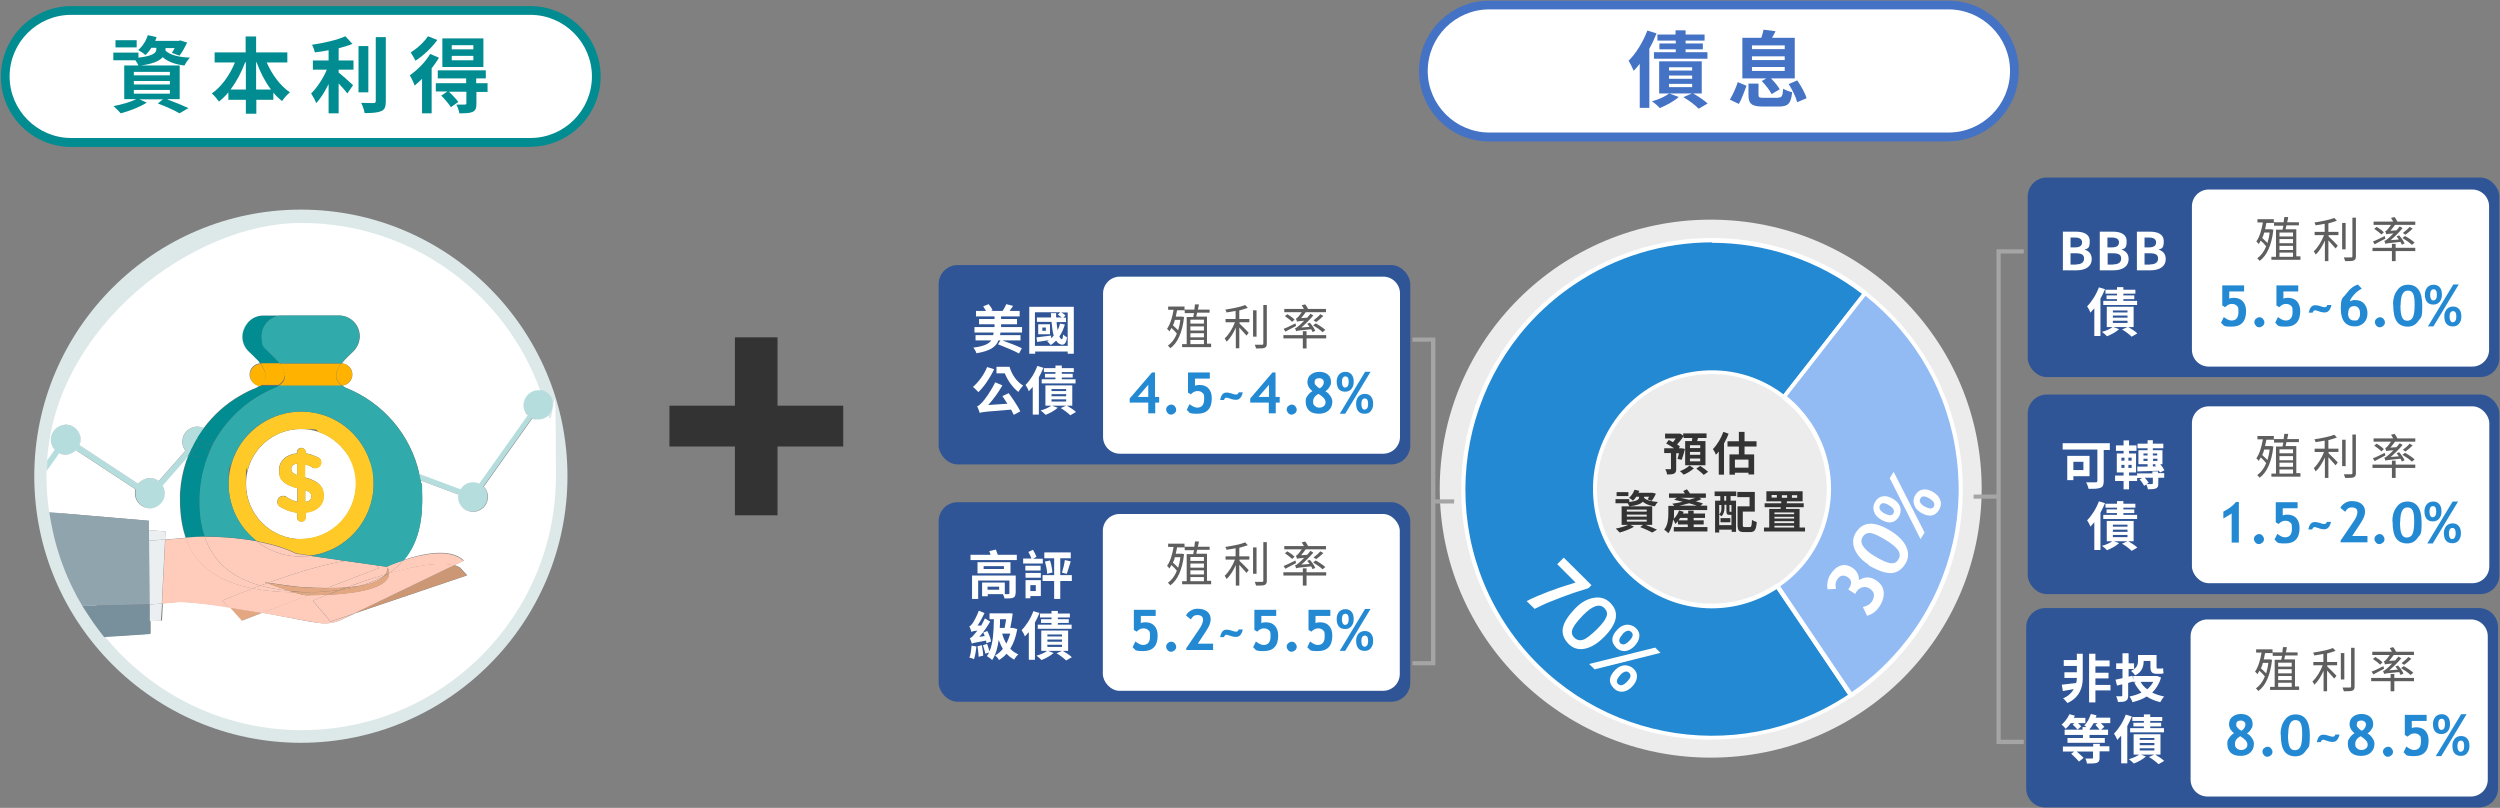
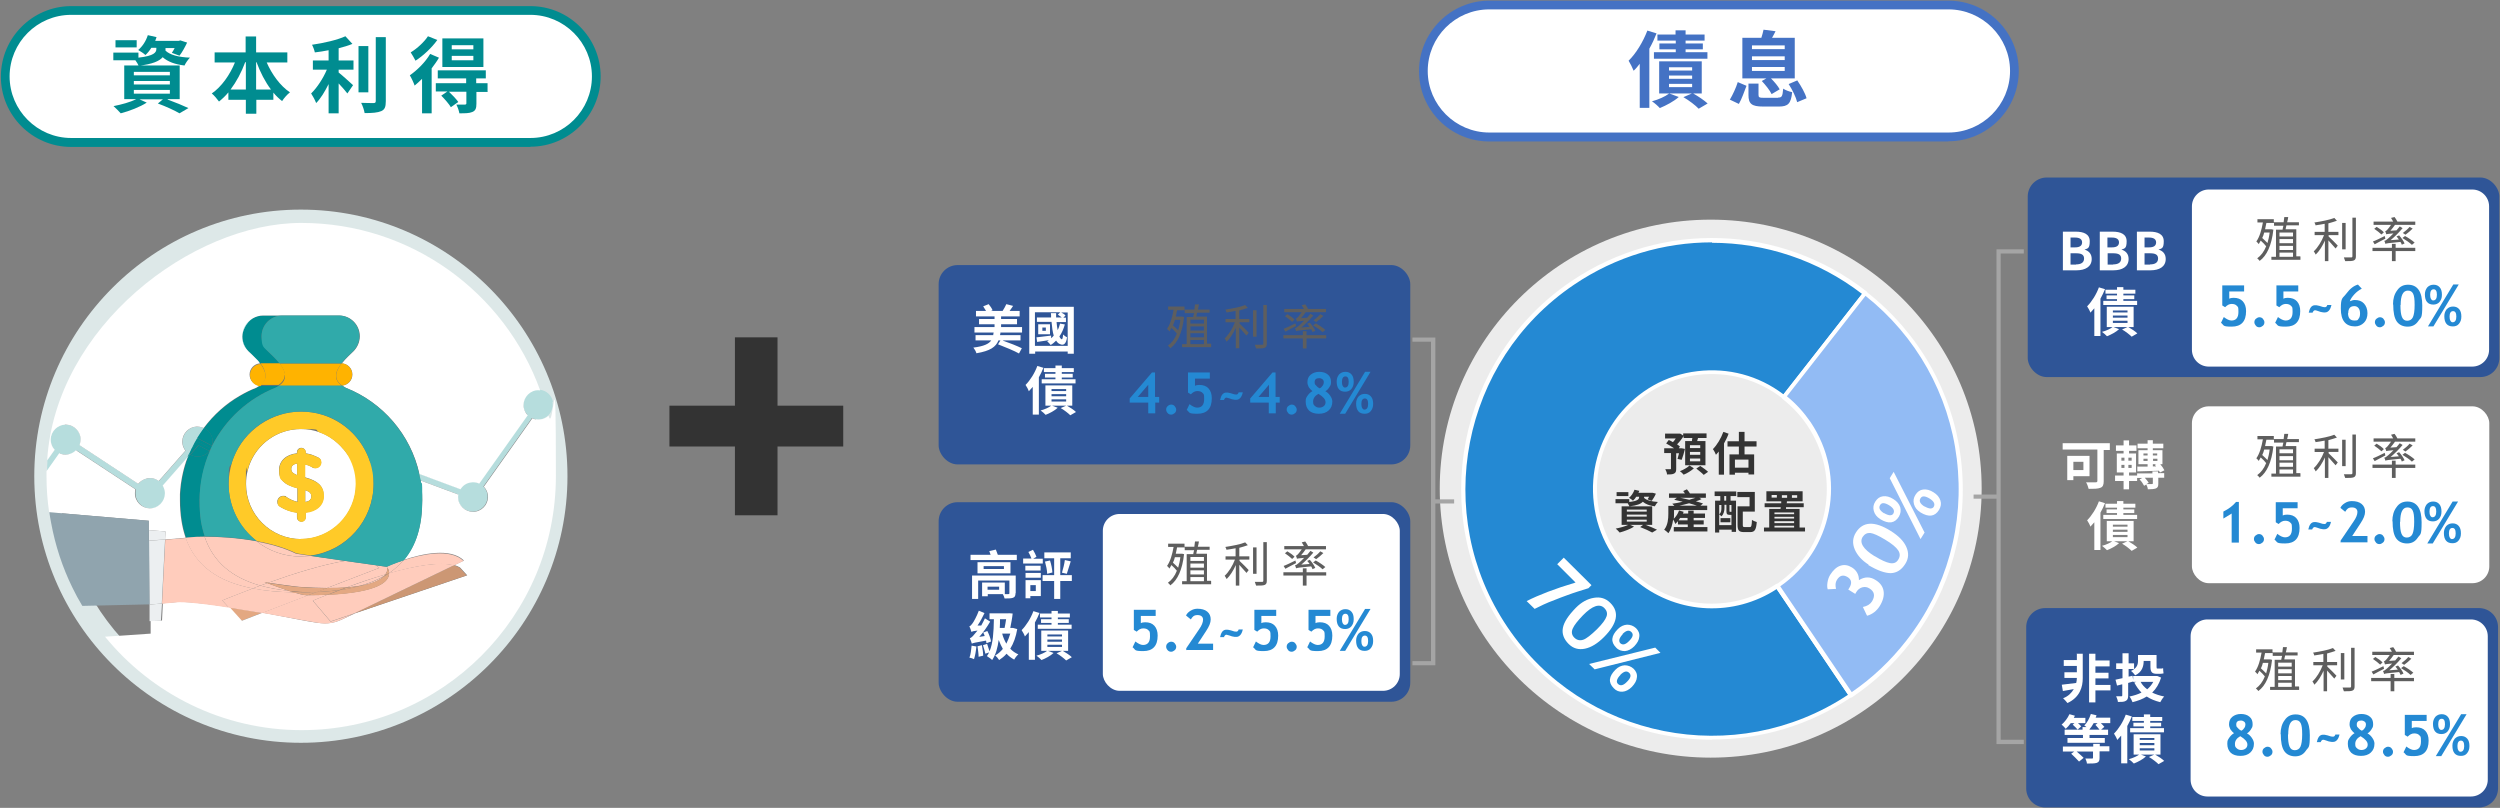
<svg xmlns="http://www.w3.org/2000/svg" version="1.1" viewBox="0 0 1145 370">
  <rect x="0" y="0" width="1145" height="370" fill="#808080" stroke="none" />
  <defs>
    <style>
      .cls-1 {
        fill: #dde8e8;
      }

      .cls-1, .cls-2, .cls-3, .cls-4, .cls-5, .cls-6, .cls-7, .cls-8, .cls-9, .cls-10, .cls-11, .cls-12, .cls-13, .cls-14, .cls-15, .cls-16, .cls-17, .cls-18, .cls-19, .cls-20, .cls-21, .cls-22, .cls-23, .cls-24, .cls-25 {
        stroke-width: 0px;
      }

      .cls-26 {
        mix-blend-mode: multiply;
        opacity: .2;
      }

      .cls-27 {
        isolation: isolate;
      }

      .cls-2 {
        fill: #ffccbc;
      }

      .cls-3 {
        fill: #ffb300;
      }

      .cls-4 {
        fill: #4472c4;
      }

      .cls-5 {
        fill: #5e5e5e;
      }

      .cls-6 {
        fill: none;
      }

      .cls-7 {
        fill: #ececec;
      }

      .cls-7, .cls-12, .cls-23 {
        fill-rule: evenodd;
      }

      .cls-8 {
        fill: #30aaaa;
      }

      .cls-9, .cls-12 {
        fill: #2489d3;
      }

      .cls-10 {
        fill: #008c90;
      }

      .cls-11 {
        fill: #e3a882;
      }

      .cls-13 {
        fill: #b6dddd;
      }

      .cls-14 {
        fill: #71c9c9;
      }

      .cls-15 {
        fill: #263238;
      }

      .cls-16 {
        fill: #eceff1;
      }

      .cls-17 {
        fill: #2f5597;
      }

      .cls-18 {
        fill: #cc9774;
      }

      .cls-19 {
        fill: #333;
      }

      .cls-20 {
        fill: #fff;
      }

      .cls-21 {
        fill: #ffca28;
      }

      .cls-22 {
        fill: #90a4ae;
      }

      .cls-23 {
        fill: #92bbf4;
      }

      .cls-24 {
        fill: #a5a5a5;
      }

      .cls-25 {
        fill: #78909c;
      }
    </style>
  </defs>
  <g class="cls-27">
    <g id="_圖層_1" data-name="圖層 1">
      <g>
        <g>
          <rect class="cls-20" x="651.9" y="2.3" width="270.7" height="60.5" rx="30.2" ry="30.2" />
          <path class="cls-4" d="M892.4,64.8h-210.3c-17.8,0-32.2-14.5-32.2-32.2S664.3.3,682.1.3h210.3c17.8,0,32.2,14.5,32.2,32.2s-14.5,32.2-32.2,32.2ZM682.1,4.3c-15.6,0-28.2,12.7-28.2,28.2s12.7,28.2,28.2,28.2h210.3c15.6,0,28.2-12.7,28.2-28.2s-12.7-28.2-28.2-28.2h-210.3Z" />
        </g>
        <g>
          <rect class="cls-20" x="2.4" y="4.8" width="270.7" height="60.5" rx="30.2" ry="30.2" />
          <path class="cls-10" d="M242.9,67.3H32.6C14.9,67.3.4,52.9.4,35.1S14.9,2.8,32.6,2.8h210.3c17.8,0,32.2,14.5,32.2,32.2s-14.5,32.2-32.2,32.2ZM32.6,6.8c-15.6,0-28.2,12.7-28.2,28.2s12.7,28.2,28.2,28.2h210.3c15.6,0,28.2-12.7,28.2-28.2s-12.7-28.2-28.2-28.2H32.6Z" />
        </g>
        <g>
          <path class="cls-10" d="M75.8,23.2c2.1,2,6.1,3,11.2,3.2-.9.9-2,2.5-2.5,3.6-4.3-.5-7.6-1.7-10-3.8-1.4,1.7-4.6,3.2-11,3.9-.3-.7-.9-1.7-1.5-2.5h-10.1v-3.5h11.5v2.3c7.3-.8,8.2-2.5,8.2-3.9v-.6h-2.3c-.8,1.3-1.7,2.4-2.7,3.3-.7-.7-2.4-1.8-3.3-2.3,2-1.7,3.6-4.2,4.4-6.8l4,.9c-.2.6-.4,1.1-.6,1.7h10.8l.7-.2,3.1,1c-1,2.1-2.3,4.5-3.5,6l-3.5-1.3c.4-.6.9-1.4,1.3-2.2h-4.2v1.2ZM76.8,45.6c3.5,1.3,7.2,2.8,9.5,3.9l-4.1,2.4c-2.2-1.3-6.1-3.1-9.9-4.5l2.3-1.9h-10.7l3.3,1.5c-3.1,2-8,3.9-11.9,4.9-.8-.9-2.4-2.5-3.3-3.3,3.6-.7,7.7-1.8,10.4-3.2h-5.5v-15.4h25.4v15.4h-5.5ZM62.6,21.7h-9.7v-3.3h9.7v3.3ZM61.3,34.5h16.5v-1.6h-16.5v1.6ZM61.3,38.7h16.5v-1.6h-16.5v1.6ZM61.3,42.9h16.5v-1.7h-16.5v1.7Z" />
          <path class="cls-10" d="M122.1,28.5c2.4,5.5,6.2,10.8,10.7,13.8-1.2.9-2.8,2.7-3.6,4-1.4-1.1-2.8-2.4-4-3.9v3.3h-7.8v6.4h-4.8v-6.4h-8v-3.4c-1.3,1.6-2.8,3-4.3,4.2-.8-1.1-2.2-2.8-3.3-3.7,4.4-3,8.3-8.5,10.6-14.2h-9.3v-4.6h14.2v-7.3h4.8v7.3h14.3v4.6h-9.6ZM112.6,41v-12.5h-.3c-1.7,4.6-4,8.9-6.7,12.5h7ZM124.1,41c-2.7-3.6-4.9-7.9-6.6-12.5h-.2v12.5h6.8Z" />
          <path class="cls-10" d="M155.1,27.7h6.8v4.2h-6.8v1.3c1.9,1.5,5.6,4.9,6.6,5.8l-2.6,3.8c-.9-1.2-2.5-3-4-4.6v13.7h-4.6v-13.4c-1.7,3.4-3.6,6.6-5.7,8.7-.5-1.4-1.6-3.3-2.3-4.4,2.7-2.6,5.5-6.9,7.2-10.9h-6.4v-4.2h7.2v-4.7c-2.1.4-4.3.8-6.3,1-.2-1-.8-2.6-1.3-3.5,5.5-.8,11.6-2.2,15.3-3.9l3.2,3.5c-1.9.8-4,1.4-6.3,2v5.7ZM168.7,42.3h-4.5v-21.2h4.5v21.2ZM176.7,17.1v29.2c0,2.7-.5,3.9-2.1,4.6s-4.1.9-7.6.9c-.2-1.3-.9-3.4-1.6-4.7,2.5.1,4.9.1,5.7.1.7,0,1-.2,1-1v-29.2h4.5Z" />
          <path class="cls-10" d="M201,26.5c-.9,1.6-2.1,3.2-3.3,4.8v20.6h-4.4v-15.8c-1.1,1.1-2.3,2.2-3.4,3.1-.3-1-1.5-3.6-2.2-4.7,3.4-2.4,7.1-6,9.3-9.8l4,1.7ZM200.3,18.3c-2.5,3.5-6.4,7.2-10,9.5-.5-1-1.6-2.9-2.2-3.8,3-1.8,6.3-4.9,7.9-7.4l4.3,1.7ZM223.4,42.1h-5.2v5.4c0,2.1-.4,3.2-1.9,3.8-1.4.6-3.3.6-5.9.6-.2-1.2-.8-2.9-1.4-4,1.6,0,3.4,0,3.9,0,.5,0,.7-.2.7-.6v-5.3h-8c1.5,1.4,3.4,3.4,4.3,4.7l-3.4,2.4c-.8-1.4-2.8-3.7-4.4-5.3l2.8-1.9h-5.3v-3.8h13.9v-2.2h-13v-3.7h22v3.7h-4.4v2.2h5.2v3.8ZM221.4,30.7h-18.8v-13.1h18.8v13.1ZM216.8,20.7h-9.9v1.9h9.9v-1.9ZM216.8,25.6h-9.9v2h9.9v-2Z" />
        </g>
        <path class="cls-19" d="M336.6,204.5h-30v-18.7h30v-31.3h19.5v31.3h30.1v18.7h-30.1v31.5h-19.5v-31.5Z" />
        <g>
          <path class="cls-4" d="M758.7,15.3c-.9,2.3-2,4.7-3.3,7v27.1h-4.4v-20.2c-.9,1.2-1.8,2.3-2.8,3.2-.4-1.1-1.6-3.5-2.3-4.6,3.4-3.3,6.6-8.6,8.6-13.8l4.2,1.3ZM768.9,44.4c-2.2,2-5.8,3.9-8.7,5.1-.8-.9-2.5-2.4-3.6-3.1,3-.8,6.1-2.2,7.9-3.6l4.3,1.6ZM767.4,18.6h-8.3v-2.8h8.3v-1.9h4.6v1.9h8.7v2.8h-8.7v1.3h7.9v2.7h-7.9v1.3h10v3h-24.5v-3h10v-1.3h-7.5v-2.7h7.5v-1.3ZM775.3,42.7c2.5,1.4,5.3,3.3,6.8,4.7l-4.1,2.4c-1.4-1.5-4.4-3.8-7-5.3l3.9-1.7h-15v-14.7h19.5v14.7h-4.3ZM764.4,32.3h10.6v-1.5h-10.6v1.5ZM764.4,36.1h10.6v-1.5h-10.6v1.5ZM764.4,39.9h10.6v-1.5h-10.6v1.5Z" />
          <path class="cls-4" d="M792.3,45.6c1.3-2.2,2.8-5.4,3.6-8l4,1.7c-1,2.6-2.2,6.1-3.5,8.3l-4.2-2ZM808.9,35.9h-10.9v-18.6h8.7c.4-1.3.8-2.6,1-3.7l5.5.7c-.5,1.1-1.1,2.1-1.6,3h10.4v18.6h-10.9c1.6,1.6,3.2,3.5,4,5l-3.7,2.2c-.8-1.7-2.8-4.2-4.5-6l2.1-1.2ZM814.3,44.7c1.8,0,2.1-.5,2.4-4.1,1,.7,2.9,1.4,4.1,1.6-.5,5.3-1.9,6.6-6.1,6.6h-7.2c-5.3,0-6.7-1.3-6.7-5.3v-5.2h4.6v5.2c0,1.1.4,1.3,2.5,1.3h6.5ZM802.4,22.5h15v-1.7h-15v1.7ZM802.4,27.5h15v-1.7h-15v1.7ZM802.4,32.5h15v-1.8h-15v1.8ZM823.2,36.9c1.7,2.5,3.6,5.8,4.2,8.1l-4.3,1.8c-.5-2.2-2.2-5.7-3.9-8.3l4-1.7Z" />
        </g>
        <g>
          <path class="cls-7" d="M659.4,223.8c0-68,55.5-123.2,124.1-123.2s124.1,55.2,124.1,123.2-55.5,123.2-124.1,123.2-124.1-55.2-124.1-123.2" />
          <path class="cls-12" d="M847.8,318.4c-52.2,35.2-123,21.4-158.1-30.7-35.2-52.2-21.4-123,30.7-158.1,40.9-27.6,94.9-25.7,133.8,4.7l-37.2,47.6c-23.3-18.2-56.9-14.1-75.1,9.2-18.2,23.3-14.1,56.9,9.2,75.1,18.3,14.3,43.7,15.2,62.9,2.2l33.8,50Z" />
          <path class="cls-20" d="M784.2,338.8c-36.9,0-73.2-17.7-95.4-50.6-35.4-52.5-21.5-124.1,31-159.5,41.4-27.9,95.6-26,135,4.7.2.2.3.4.4.6,0,.3,0,.5-.2.7l-37.2,47.6c-.3.4-.9.5-1.4.2-11.1-8.6-24.8-12.5-38.8-10.8-13.9,1.7-26.4,8.7-35,19.8-8.6,11.1-12.5,24.8-10.8,38.8,1.7,13.9,8.7,26.4,19.8,35,18,14.1,42.8,14.9,61.8,2.2.4-.3,1-.2,1.3.3l33.8,50c.3.4.2,1-.3,1.3-19.7,13.3-42,19.6-64.1,19.6ZM784.1,111c-22,0-44,6.4-63.2,19.4-51.6,34.8-65.3,105.2-30.5,156.8,34.6,51.4,104.4,65.2,156,31l-32.7-48.4c-19.5,12.7-44.8,11.6-63.2-2.8-11.5-9-18.8-21.9-20.5-36.3-1.8-14.5,2.2-28.7,11.1-40.2,9-11.5,21.9-18.8,36.3-20.5,14.1-1.7,28.1,2,39.4,10.6l36-46c-20.3-15.6-44.5-23.4-68.7-23.4Z" />
          <path class="cls-23" d="M854.2,134.2c49.6,38.7,58.4,110.3,19.6,159.9-7.4,9.4-16.2,17.6-26.1,24.3l-33.8-50c24.5-16.5,31-49.8,14.4-74.3-3.1-4.7-7-8.8-11.4-12.3l37.2-47.6Z" />
          <path class="cls-20" d="M847.8,319.4c0,0-.1,0-.2,0-.3,0-.5-.2-.6-.4l-33.8-50c-.1-.2-.2-.5-.1-.7,0-.3.2-.5.4-.6,11.6-7.9,19.5-19.8,22.2-33.5,2.7-13.8-.2-27.8-8-39.4-3.1-4.6-6.9-8.6-11.2-12-.4-.3-.5-.9-.2-1.4l37.2-47.6c.2-.2.4-.3.6-.4.3,0,.5,0,.7.2,24.2,18.9,39.6,46.1,43.3,76.5,3.7,30.5-4.6,60.5-23.5,84.7-7.4,9.5-16.3,17.8-26.3,24.5-.2.1-.4.2-.5.2ZM815.4,268.6l32.7,48.4c9.5-6.5,17.9-14.5,25-23.6,18.6-23.8,26.8-53.4,23.1-83.3-3.6-29.6-18.5-56.1-41.8-74.6l-36,46c4.2,3.4,7.8,7.4,10.9,11.9,8.1,12.1,11.1,26.6,8.3,40.9-2.7,14-10.6,26.1-22.2,34.2Z" />
          <rect class="cls-17" x="429.9" y="121.4" width="216" height="91.3" rx="8.7" ry="8.7" />
-           <path class="cls-20" d="M512.9,126.7h120.6c4.3,0,7.7,3.5,7.7,7.7v65.7c0,4.3-3.5,7.7-7.7,7.7h-120.6c-4.3,0-7.7-3.5-7.7-7.7v-65.7c0-4.3,3.5-7.7,7.7-7.7Z" />
          <g>
            <path class="cls-20" d="M459.3,156c2.9,1,6.7,2.5,8.7,3.5l-1.3,2.4c-2.1-1.2-6.5-3-9.6-4.2l1.1-1.8h-.9c-1.2,3-3.7,4.8-10.1,5.9-.2-.8-.9-2-1.4-2.6,4.8-.6,7.1-1.7,8.2-3.3h-7.2v-2.4h8.1c0-.4.1-.8.2-1.2h-8.8v-2.5h9.2v-1.3h-7.1v-2.4h7.1v-1.2h-8.5v-2.5h4.6c-.4-.7-.9-1.5-1.3-2.1l2.5-1c.7.8,1.5,2,1.8,2.8l-.7.3h5.3c.6-.9,1.3-2.2,1.7-3.1l3.1.8c-.5.8-1.1,1.6-1.6,2.3h4.6v2.5h-8.5v1.2h7.3v2.4h-7.3v1.3h9.6v2.5h-9.9c0,.4-.1.8-.2,1.2h9.4v2.4h-7.9Z" />
            <path class="cls-20" d="M491.8,140.5v21.5h-2.8v-1h-14.9v1h-2.7v-21.5h20.5ZM489,158.5v-15.4h-3c.8.4,1.6.9,2,1.4l-1,1h1.2v2h-4.3c.1,1.3.3,2.6.5,3.7.5-.9.8-1.9,1.1-3l2.2.4c-.6,2.1-1.4,3.9-2.5,5.5.3.7.7,1.2,1.1,1.3.3,0,.5-.8.6-2.2.4.4,1.3,1.1,1.8,1.3-.4,3-1.6,3.9-3.2,3.1-.7-.2-1.3-.8-1.8-1.6-.8.8-1.6,1.5-2.5,2-.3-.4-1.1-1.3-1.6-1.7.3-.1.5-.3.8-.5-1.9.3-3.8.6-5.4.8l-.3-2.1c1.8-.2,4.2-.5,6.7-.8v1.2c.5-.4.9-.8,1.2-1.2-.5-1.7-.8-3.9-1-6.3h-6.7v-2h6.5c0-.7,0-1.3-.1-2h2.4c0,.7,0,1.4,0,2h2.6c-.5-.4-1.2-.9-1.8-1.3l1.1-1.1h-11.6v15.4h14.9ZM480.9,153.1h-5.4v-4.6h5.4v4.6ZM479,150h-1.6v1.5h1.6v-1.5Z" />
-             <path class="cls-20" d="M455.3,169.1c-1.8,3.9-4.6,8-7.2,10.5-.6-.6-1.8-1.9-2.5-2.4,2.5-2.1,5.1-5.6,6.5-9.1l3.2,1ZM462,180.1c1.9,2.6,4.2,6,5.3,8.3l-3,1.6c-.3-.7-.7-1.5-1.2-2.4-11.6.9-13.2,1.1-14.4,1.5-.2-.6-.7-2.2-1.2-3,.8-.2,1.4-.9,2.4-1.9,1-1,4-5.1,5.9-9.1l3.3,1.4c-1.8,3.2-4.2,6.5-6.5,9l8.8-.6c-.8-1.2-1.6-2.4-2.3-3.5l2.8-1.3ZM462.4,168.1c1,3.4,3.2,6.7,6.2,8.5-.6.6-1.7,2-2.2,2.9-2.7-2.1-4.9-5.3-6.2-8.5h-3.8v-3h6Z" />
            <path class="cls-20" d="M477.9,168.4c-.6,1.5-1.3,3-2.1,4.4v17.1h-2.8v-12.7c-.6.7-1.2,1.4-1.8,2-.2-.7-1-2.2-1.5-2.9,2.1-2.1,4.2-5.4,5.4-8.7l2.6.8ZM484.4,186.8c-1.4,1.3-3.7,2.5-5.5,3.2-.5-.6-1.6-1.5-2.3-2,1.9-.5,3.9-1.4,5-2.3l2.7,1ZM483.4,170.4h-5.3v-1.8h5.3v-1.2h2.9v1.2h5.5v1.8h-5.5v.8h5v1.7h-5v.8h6.3v1.9h-15.5v-1.9h6.3v-.8h-4.8v-1.7h4.8v-.8ZM488.5,185.7c1.6.9,3.4,2.1,4.3,3l-2.6,1.5c-.9-.9-2.8-2.4-4.4-3.3l2.5-1.1h-9.5v-9.3h12.3v9.3h-2.7ZM481.6,179.1h6.7v-.9h-6.7v.9ZM481.6,181.5h6.7v-1h-6.7v1ZM481.6,183.9h6.7v-1h-6.7v1Z" />
          </g>
          <g>
            <path class="cls-9" d="M529.1,184.4v4.9h-3.2v-4.9h-8.5v-1.9l10.2-11.9h1.4v11.2h1.9v2.6h-1.9ZM525.9,176.2l-4.8,5.6h4.8v-5.6Z" />
            <path class="cls-9" d="M534.1,187.6c0-.6.2-1.2.7-1.6.4-.4,1-.7,1.6-.7s1.2.2,1.6.7.7,1,.7,1.6-.2,1.2-.7,1.6-1,.7-1.6.7-1.2-.2-1.6-.7c-.4-.4-.7-1-.7-1.6Z" />
            <path class="cls-9" d="M543.5,187.8l1.3-2.7c1.3,1,2.5,1.6,3.5,1.6,2.1,0,3.2-1.3,3.2-3.9s-.2-2.2-.7-2.8c-.5-.6-1.3-.9-2.4-.9s-2,.5-3,1.5l-1.3-.8v-9.2h10v2.8h-6.8v3.3c.6-.3,1.2-.4,2-.4,1.8,0,3.2.5,4.2,1.6,1,1.1,1.5,2.6,1.5,4.5,0,4.7-2.2,7.1-6.6,7.1s-3.4-.6-4.8-1.7Z" />
            <path class="cls-9" d="M560.7,183.2h-1.9c.2-1,.5-1.8,1-2.5.5-.6,1.1-.9,1.8-.9s.8,0,1.2.1c.4,0,1.2.3,2.5.7.3,0,.7.1.9.1.5,0,.9-.3,1.1-1h1.9c-.3,1.3-.7,2.1-1.2,2.6-.5.5-1,.8-1.8.8s-.8,0-1.2-.1c-.4,0-1-.2-1.8-.5-.8-.2-1.3-.4-1.5-.4-.4,0-.8.3-1.1,1Z" />
            <path class="cls-9" d="M584.3,184.4v4.9h-3.2v-4.9h-8.5v-1.9l10.2-11.9h1.4v11.2h1.9v2.6h-1.9ZM581.2,176.2l-4.8,5.6h4.8v-5.6Z" />
            <path class="cls-9" d="M589.3,187.6c0-.6.2-1.2.7-1.6s1-.7,1.6-.7,1.2.2,1.6.7.7,1,.7,1.6-.2,1.2-.7,1.6-1,.7-1.6.7-1.2-.2-1.6-.7-.7-1-.7-1.6Z" />
            <path class="cls-9" d="M601.1,179.1c-.7-.5-1.2-1.1-1.7-1.8-.4-.8-.6-1.5-.6-2.3,0-1.4.5-2.6,1.5-3.4,1-.8,2.3-1.3,3.9-1.3s3,.4,4,1.3c1,.8,1.4,2,1.4,3.4s-.3,1.5-.8,2.4c-.5.8-1.1,1.4-1.8,1.8.8.4,1.5,1,2.2,2,.7,1,1,1.9,1,2.7,0,1.8-.6,3.1-1.7,4.1-1.1,1-2.6,1.5-4.5,1.5s-3.4-.5-4.4-1.4c-1-1-1.6-2.3-1.6-4.1s.3-1.8.8-2.7c.6-.9,1.3-1.6,2.2-2.1ZM603.8,180.4c-1.6.9-2.4,2.1-2.4,3.5s.3,1.5.8,2c.5.5,1.2.8,2,.8s1.5-.2,2.1-.7.8-1.1.8-1.8c0-1.3-1.1-2.5-3.2-3.8ZM604.5,177.8c.5-.2.9-.6,1.3-1.2s.5-1.1.5-1.6-.2-1-.6-1.3c-.4-.3-.9-.5-1.5-.5-1.4,0-2.1.6-2.1,1.8s.3,1.1.8,1.7c.5.6,1.1,1,1.6,1.2Z" />
            <path class="cls-9" d="M612.2,174.7c0-1.3.4-2.3,1.1-3.2.8-.8,1.7-1.2,2.9-1.2s2.1.4,2.8,1.2c.7.8,1,1.9,1,3.4s-.4,2.4-1.1,3.3c-.7.8-1.7,1.2-2.8,1.2-2.6,0-3.9-1.6-3.9-4.7ZM616.1,189.5h-2.5l11.6-19.2h2.5l-11.6,19.2ZM614.6,174.8c0,.8.1,1.5.4,2,.3.5.6.7,1,.7,1.1,0,1.7-.9,1.7-2.6s-.5-2.5-1.5-2.5-1.6.8-1.6,2.5ZM621.1,184.8c0-1.3.4-2.3,1.1-3.2.8-.8,1.7-1.2,2.9-1.2s2.1.4,2.8,1.2,1,1.9,1,3.4-.4,2.4-1.1,3.3-1.7,1.2-2.8,1.2c-2.6,0-3.9-1.6-3.9-4.7ZM623.5,184.9c0,.8.1,1.5.4,2,.3.5.6.7,1,.7,1.1,0,1.7-.9,1.7-2.6s-.5-2.5-1.5-2.5-1.6.8-1.6,2.5Z" />
          </g>
          <g>
            <path class="cls-5" d="M554.7,157.6v1.4h-13.3v-1.4h2.1v-12.4h3c.1-.5.2-1.2.4-1.8h-4.3v-1.3h-3.5c-.2,1-.4,2-.6,2.9h2.9s.9.2.9.2c-.8,7.2-3,11.9-6.3,14.3-.2-.4-.8-.9-1.1-1.2,1.7-1.2,3.1-3,4.1-5.5-.6-.8-1.5-1.7-2.5-2.6-.3.6-.6,1.1-.9,1.6-.2-.3-.7-.9-1.1-1.2,1.5-2.1,2.4-5.3,3-8.7h-2.5v-1.5h7.5v1.4h4.5c.1-.9.2-1.7.3-2.4h1.8c-.1.8-.3,1.7-.5,2.4h5.4v1.4h-5.7c-.2.6-.3,1.3-.4,1.8h4.9v12.4h1.8ZM538.1,146.5c-.2.9-.5,1.7-.9,2.5.8.7,1.7,1.6,2.4,2.3.4-1.4.8-3,1-4.8h-2.6ZM545.2,146.4v1.8h6.2v-1.8h-6.2ZM551.4,149.5h-6.2v1.9h6.2v-1.9ZM545.2,152.6v1.9h6.2v-1.9h-6.2ZM545.2,157.6h6.2v-1.9h-6.2v1.9Z" />
            <path class="cls-5" d="M567.7,146.1h4.5v1.5h-4.5v.6c1.1,1,3.6,3.5,4.2,4.2l-1,1.3c-.7-.8-2.1-2.4-3.3-3.7v9.5h-1.6v-9.4c-1.1,2.5-2.7,5-4.2,6.4-.2-.4-.6-1.1-.9-1.5,1.8-1.6,3.7-4.7,4.7-7.4h-4.3v-1.5h4.6v-3.7c-1.4.3-2.9.5-4.2.7,0-.4-.3-.9-.5-1.3,3.2-.5,7-1.2,9.1-2.1l1.2,1.3c-1.1.4-2.5.8-3.9,1.2v4ZM575.5,154.2h-1.6v-12.1h1.6v12.1ZM580.2,139.8v17.6c0,1.1-.3,1.6-1,1.9-.7.3-1.9.3-3.9.3-.1-.4-.4-1.2-.6-1.7,1.5,0,2.9,0,3.3,0,.4,0,.6-.1.6-.6v-17.6h1.6Z" />
            <path class="cls-5" d="M607.4,155h-9v4.6h-1.7v-4.6h-8.9v-1.5h8.9v-1.8h1.7v1.8h9v1.5ZM593.6,149.3c-1.7.9-3.5,1.8-4.9,2.6l-.8-1.3c1.4-.5,3.4-1.5,5.4-2.5l.3,1.2ZM601.1,152c-.1-.4-.3-.7-.6-1.2-5.7.5-6.5.7-6.9.9,0-.3-.3-1-.5-1.4.5,0,1.1-.5,1.8-1.1.4-.4,1.4-1.2,2.4-2.3-2.5.2-3,.3-3.3.4,0-.3-.3-1-.5-1.4.3,0,.6-.3,1-.7.3-.3,1-1.2,1.7-2.2h-8v-1.5h9c-.3-.5-.7-1.2-1-1.7l1.6-.4c.5.6,1,1.5,1.3,2.1h8.2v1.5h-9.3c-.7,1-1.4,1.9-2.1,2.7l2.8-.2c.5-.6,1-1.2,1.5-1.8l1.3.8c-1.7,2-3.7,4-5.5,5.5l3.8-.3c-.4-.5-.7-1-1.1-1.4l1.2-.5c1,1.1,2.1,2.7,2.5,3.7l-1.3.6ZM589.6,143.9c1.2.7,2.6,1.7,3.3,2.5l-1.1,1c-.7-.7-2.1-1.8-3.3-2.6l1.1-.9ZM605.7,152.1c-.9-.9-2.8-2.2-4.3-3.1l1.2-.9c1.5.8,3.4,2.1,4.4,3l-1.2,1ZM606.1,144.7c-1,1-2.3,2.1-3.3,2.8l-1.2-.8c1-.7,2.4-1.9,3.1-2.8l1.4.8Z" />
          </g>
          <rect class="cls-17" x="429.9" y="230" width="216" height="91.4" rx="8.7" ry="8.7" />
          <rect class="cls-20" x="505.1" y="235.4" width="136" height="81" rx="7.7" ry="7.7" />
          <g>
            <path class="cls-20" d="M465.7,254.1v2.4h-21.2v-2.4h9.2c-.2-.6-.4-1.2-.6-1.7l3-.7c.3.7.6,1.6.9,2.4h8.6ZM465.1,271.7c0,1.2-.3,1.8-1.2,2.1-.9.3-2.2.3-3.8.3-.1-.6-.5-1.4-.8-2h-6.9v1h-2.6v-6.3h10.4v5.3h-.3c.8,0,1.7,0,1.9,0,.3,0,.5,0,.5-.4v-5.8h-14.3v8.4h-2.8v-10.7h20v8.1ZM462.8,262.6h-15.1v-5.1h15.1v5.1ZM459.8,259.3h-9.3v1.3h9.3v-1.3ZM457.6,268.7h-5.3v1.4h5.3v-1.4Z" />
            <path class="cls-20" d="M477.6,258.1h-9v-2.3h3.8c-.3-.9-.9-2.1-1.4-3l2.1-1c.6,1,1.3,2.3,1.6,3.2l-1.5.9h4.4v2.3ZM469.6,261.3v-2.2h7v2.2h-7ZM476.7,264.6h-7v-2.2h7v2.2ZM476.7,273h-4.8v1h-2.2v-8.3h7v7.3ZM471.9,268v2.7h2.5v-2.7h-2.5ZM490.9,266.1h-5.3v8.2h-2.8v-8.2h-5.3v-2.7h5.3v-7.7h-4.5v-2.7h12.1v2.7h-4.8v7.7h5.3v2.7ZM480.9,256.7c.6,1.8,1,4,1.1,5.5l-2.4.6c0-1.5-.5-3.8-1-5.6l2.3-.5ZM486.4,262.2c.5-1.6,1.1-4,1.3-5.7l2.7.6c-.6,2-1.3,4.2-1.8,5.7l-2.2-.5Z" />
            <path class="cls-20" d="M447.2,296c-.2,2.1-.6,4.4-1.1,5.9-.5-.3-1.5-.6-2.1-.7.6-1.4.8-3.6,1-5.5l2.2.4ZM444,286.8c.5-.1.9-.6,1.4-1.3.5-.6,2-3.3,2.9-5.8l2.6,1.1c-.9,1.9-2,4-3.2,5.7h1.7c.6-1.1,1.2-2.2,1.7-3.3l2.4,1.5c-1.4,2.4-3.1,4.9-5,7l2.5-.4c-.2-.6-.4-1.1-.7-1.6l1.9-.7c.8,1.5,1.5,3.5,1.7,4.8l-2.1.8c0-.3-.1-.7-.2-1.2-5.1.9-6,1.1-6.5,1.4-.1-.5-.6-1.8-.9-2.5.6-.2,1.2-.7,1.9-1.6.3-.3.9-1,1.6-1.9-1.9.2-2.4.4-2.8.6-.1-.6-.6-1.8-.9-2.5ZM449.7,295.5c.3,1.5.6,3.5.6,4.8l-2.1.5c0-1.3-.3-3.3-.5-4.8l1.9-.5ZM465.9,288.1c-.6,3.6-1.7,6.6-3.2,9,1,1.1,2.3,2,3.7,2.6-.6.5-1.5,1.6-1.9,2.4-1.3-.7-2.5-1.6-3.5-2.7-1,1.2-2.2,2.1-3.4,2.9-.4-.7-1.2-1.6-1.8-2.1,1.3-.7,2.5-1.8,3.5-3-.7-1.2-1.3-2.6-1.9-4.1-.5,3.6-1.3,6.7-3,9.2-.4-.5-1.8-1.4-2.4-1.8.4-.5.7-1.1,1-1.7l-1.7.6c-.2-1-.7-2.6-1.1-3.9l1.9-.6c.4,1.1.8,2.4,1.1,3.4,1.6-3.7,1.9-8.8,2-14.7h-2v-2.7h8.6c0-.1,2,.1,2,.1-.2,2.1-.7,4.5-1.1,6.6h1.3c0,0,1.8.5,1.8.5ZM458,283.6c0,1.4,0,2.7-.1,4h2.2c.3-1.3.5-2.8.7-4h-2.8ZM459,290.2c.4,1.6,1.1,3.2,1.9,4.6.7-1.4,1.3-2.9,1.8-4.6h-3.6Z" />
            <path class="cls-20" d="M476.1,280.7c-.6,1.5-1.3,3-2.1,4.4v17.1h-2.8v-12.7c-.6.7-1.2,1.4-1.8,2-.2-.7-1-2.2-1.5-2.9,2.1-2.1,4.2-5.4,5.4-8.7l2.6.8ZM482.5,299.1c-1.4,1.3-3.7,2.5-5.5,3.2-.5-.6-1.6-1.5-2.3-2,1.9-.5,3.9-1.4,5-2.3l2.7,1ZM481.6,282.8h-5.3v-1.8h5.3v-1.2h2.9v1.2h5.5v1.8h-5.5v.8h5v1.7h-5v.8h6.3v1.9h-15.5v-1.9h6.3v-.8h-4.8v-1.7h4.8v-.8ZM486.6,298c1.6.9,3.4,2.1,4.3,3l-2.6,1.5c-.9-.9-2.8-2.4-4.4-3.3l2.5-1.1h-9.5v-9.3h12.3v9.3h-2.7ZM479.7,291.5h6.7v-.9h-6.7v.9ZM479.7,293.9h6.7v-1h-6.7v1ZM479.7,296.3h6.7v-1h-6.7v1Z" />
          </g>
          <g>
            <path class="cls-9" d="M518.7,296.5l1.3-2.7c1.3,1,2.5,1.6,3.5,1.6,2.1,0,3.2-1.3,3.2-3.9s-.2-2.2-.7-2.8c-.5-.6-1.3-.9-2.4-.9s-2,.5-3,1.5l-1.3-.8v-9.2h10v2.8h-6.8v3.3c.6-.3,1.2-.4,2-.4,1.8,0,3.2.5,4.2,1.6,1,1.1,1.5,2.6,1.5,4.5,0,4.7-2.2,7.1-6.6,7.1s-3.4-.6-4.8-1.7Z" />
            <path class="cls-9" d="M534.1,296.2c0-.6.2-1.2.7-1.6.4-.4,1-.7,1.6-.7s1.2.2,1.6.7.7,1,.7,1.6-.2,1.2-.7,1.6-1,.7-1.6.7-1.2-.2-1.6-.7c-.4-.4-.7-1-.7-1.6Z" />
            <path class="cls-9" d="M543.3,297.9v-1l5.9-8.7c1.2-1.7,1.8-3.2,1.8-4.4s-.8-2.1-2.5-2.1-2.3.7-3.1,2l-2.2-1.8c.4-.9,1.1-1.6,2.1-2.2s2-.9,3.1-.9c1.9,0,3.4.4,4.5,1.3,1.1.9,1.6,2.1,1.6,3.6s-.7,3.2-2.1,5.3l-3.8,5.8h7v2.9h-12.2Z" />
            <path class="cls-9" d="M560.7,291.8h-1.9c.2-1,.5-1.8,1-2.5.5-.6,1.1-.9,1.8-.9s.8,0,1.2.1c.4,0,1.2.3,2.5.7.3,0,.7.1.9.1.5,0,.9-.3,1.1-1h1.9c-.3,1.3-.7,2.1-1.2,2.6-.5.5-1,.8-1.8.8s-.8,0-1.2-.1c-.4,0-1-.2-1.8-.5-.8-.2-1.3-.4-1.5-.4-.4,0-.8.3-1.1,1Z" />
            <path class="cls-9" d="M573.9,296.5l1.3-2.7c1.3,1,2.5,1.6,3.5,1.6,2.1,0,3.2-1.3,3.2-3.9s-.2-2.2-.7-2.8c-.5-.6-1.3-.9-2.4-.9s-2,.5-3,1.5l-1.3-.8v-9.2h10v2.8h-6.8v3.3c.6-.3,1.2-.4,2-.4,1.8,0,3.2.5,4.2,1.6,1,1.1,1.5,2.6,1.5,4.5,0,4.7-2.2,7.1-6.6,7.1s-3.4-.6-4.8-1.7Z" />
            <path class="cls-9" d="M589.3,296.2c0-.6.2-1.2.7-1.6s1-.7,1.6-.7,1.2.2,1.6.7.7,1,.7,1.6-.2,1.2-.7,1.6-1,.7-1.6.7-1.2-.2-1.6-.7-.7-1-.7-1.6Z" />
            <path class="cls-9" d="M598.7,296.5l1.3-2.7c1.3,1,2.5,1.6,3.5,1.6,2.1,0,3.2-1.3,3.2-3.9s-.2-2.2-.7-2.8c-.5-.6-1.3-.9-2.4-.9s-2,.5-3,1.5l-1.3-.8v-9.2h10v2.8h-6.8v3.3c.6-.3,1.2-.4,2-.4,1.8,0,3.2.5,4.2,1.6,1,1.1,1.5,2.6,1.5,4.5,0,4.7-2.2,7.1-6.6,7.1s-3.4-.6-4.8-1.7Z" />
            <path class="cls-9" d="M612.2,283.4c0-1.3.4-2.3,1.1-3.2.8-.8,1.7-1.2,2.9-1.2s2.1.4,2.8,1.2c.7.8,1,1.9,1,3.4s-.4,2.4-1.1,3.3c-.7.8-1.7,1.2-2.8,1.2-2.6,0-3.9-1.6-3.9-4.7ZM616.1,298.1h-2.5l11.6-19.2h2.5l-11.6,19.2ZM614.6,283.5c0,.8.1,1.5.4,2,.3.5.6.7,1,.7,1.1,0,1.7-.9,1.7-2.6s-.5-2.5-1.5-2.5-1.6.8-1.6,2.5ZM621.1,293.4c0-1.3.4-2.3,1.1-3.2.8-.8,1.7-1.2,2.9-1.2s2.1.4,2.8,1.2,1,1.9,1,3.4-.4,2.4-1.1,3.3-1.7,1.2-2.8,1.2c-2.6,0-3.9-1.6-3.9-4.7ZM623.5,293.5c0,.8.1,1.5.4,2,.3.5.6.7,1,.7,1.1,0,1.7-.9,1.7-2.6s-.5-2.5-1.5-2.5-1.6.8-1.6,2.5Z" />
          </g>
          <g>
            <path class="cls-5" d="M554.7,266.2v1.4h-13.3v-1.4h2.1v-12.4h3c.1-.5.2-1.2.4-1.8h-4.3v-1.3h-3.5c-.2,1-.4,2-.6,2.9h2.9s.9.2.9.2c-.8,7.2-3,11.9-6.3,14.3-.2-.4-.8-.9-1.1-1.2,1.7-1.2,3.1-3,4.1-5.5-.6-.8-1.5-1.7-2.5-2.6-.3.6-.6,1.1-.9,1.6-.2-.3-.7-.9-1.1-1.2,1.5-2.1,2.4-5.3,3-8.7h-2.5v-1.5h7.5v1.4h4.5c.1-.9.2-1.7.3-2.4h1.8c-.1.8-.3,1.7-.5,2.4h5.4v1.4h-5.7c-.2.6-.3,1.3-.4,1.8h4.9v12.4h1.8ZM538.1,255.2c-.2.9-.5,1.7-.9,2.5.8.7,1.7,1.6,2.4,2.3.4-1.4.8-3,1-4.8h-2.6ZM545.2,255.1v1.8h6.2v-1.8h-6.2ZM551.4,258.1h-6.2v1.9h6.2v-1.9ZM545.2,261.2v1.9h6.2v-1.9h-6.2ZM545.2,266.2h6.2v-1.9h-6.2v1.9Z" />
            <path class="cls-5" d="M567.7,254.8h4.5v1.5h-4.5v.6c1.1,1,3.6,3.5,4.2,4.2l-1,1.3c-.7-.8-2.1-2.4-3.3-3.7v9.5h-1.6v-9.4c-1.1,2.5-2.7,5-4.2,6.4-.2-.4-.6-1.1-.9-1.5,1.8-1.6,3.7-4.7,4.7-7.4h-4.3v-1.5h4.6v-3.7c-1.4.3-2.9.5-4.2.7,0-.4-.3-.9-.5-1.3,3.2-.5,7-1.2,9.1-2.1l1.2,1.3c-1.1.4-2.5.8-3.9,1.2v4ZM575.5,262.8h-1.6v-12.1h1.6v12.1ZM580.2,248.4v17.6c0,1.1-.3,1.6-1,1.9-.7.3-1.9.3-3.9.3-.1-.4-.4-1.2-.6-1.7,1.5,0,2.9,0,3.3,0,.4,0,.6-.1.6-.6v-17.6h1.6Z" />
            <path class="cls-5" d="M607.4,263.6h-9v4.6h-1.7v-4.6h-8.9v-1.5h8.9v-1.8h1.7v1.8h9v1.5ZM593.6,257.9c-1.7.9-3.5,1.8-4.9,2.6l-.8-1.3c1.4-.5,3.4-1.5,5.4-2.5l.3,1.2ZM601.1,260.6c-.1-.4-.3-.7-.6-1.2-5.7.5-6.5.7-6.9.9,0-.3-.3-1-.5-1.4.5,0,1.1-.5,1.8-1.1.4-.4,1.4-1.2,2.4-2.3-2.5.2-3,.3-3.3.4,0-.3-.3-1-.5-1.4.3,0,.6-.3,1-.7.3-.3,1-1.2,1.7-2.2h-8v-1.5h9c-.3-.5-.7-1.2-1-1.7l1.6-.4c.5.6,1,1.5,1.3,2.1h8.2v1.5h-9.3c-.7,1-1.4,1.9-2.1,2.7l2.8-.2c.5-.6,1-1.2,1.5-1.8l1.3.8c-1.7,2-3.7,4-5.5,5.5l3.8-.3c-.4-.5-.7-1-1.1-1.4l1.2-.5c1,1.1,2.1,2.7,2.5,3.7l-1.3.6ZM589.6,252.5c1.2.7,2.6,1.7,3.3,2.5l-1.1,1c-.7-.7-2.1-1.8-3.3-2.6l1.1-.9ZM605.7,260.7c-.9-.9-2.8-2.2-4.3-3.1l1.2-.9c1.5.8,3.4,2.1,4.4,3l-1.2,1ZM606.1,253.3c-1,1-2.3,2.1-3.3,2.8l-1.2-.8c1-.7,2.4-1.9,3.1-2.8l1.4.8Z" />
          </g>
          <g>
            <path class="cls-19" d="M768.3,210.2c.2-.7.5-1.7.7-2.6h-1.3v7.1c0,1.2-.2,1.8-1,2.2s-1.8.4-3.2.4c0-.7-.4-1.7-.8-2.4.9,0,1.9,0,2.2,0,.3,0,.4,0,.4-.3v-7.1h-3.1v-2.2h4.5c-1.1-.8-2.5-1.6-3.6-2.2l1.2-1.6c.6.3,1.3.6,1.9,1,.5-.5.9-1.1,1.3-1.7h-4.9v-2.2h6.9c0-.1,1.4.9,1.4.9v-1h10.7v2.1h-3.9c-.1.5-.3.9-.4,1.4h3.8v11.1h-9.3v-11.1h3.1c0-.5.1-.9.2-1.4h-4v-.9c-.8,1.3-1.9,2.7-3,3.8.5.3.9.7,1.3,1l-.5.8h1.3c0,0,1.5.3,1.5.3-.4,1.7-1,3.7-1.5,5l-1.8-.4ZM775.8,214.5c-1.2,1.1-3.1,2.3-4.7,2.9-.4-.5-1.1-1.2-1.7-1.6,1.6-.6,3.5-1.7,4.4-2.6l2,1.3ZM778.7,203.9h-4.7v1.3h4.7v-1.3ZM778.7,207h-4.7v1.3h4.7v-1.3ZM778.7,210h-4.7v1.3h4.7v-1.3ZM778.7,213.4c1.2.8,2.8,1.9,3.6,2.7l-2,1.4c-.7-.8-2.3-2-3.4-2.9l1.8-1.2Z" />
            <path class="cls-19" d="M791.7,198.6c-.5,1.5-1.3,3-2.1,4.5v14.3h-2.4v-10.6c-.4.5-.9,1.1-1.3,1.5-.2-.6-.9-2-1.4-2.6,1.9-1.9,3.7-4.9,4.8-7.9l2.3.8ZM799,204.5v3.6h4.4v9.2h-2.6v-.8h-6.2v.9h-2.5v-9.3h4.3v-3.6h-5.2v-2.4h5.2v-4.3h2.6v4.3h5.5v2.4h-5.5ZM800.8,210.5h-6.2v3.7h6.2v-3.7Z" />
          </g>
          <g>
            <path class="cls-19" d="M753.1,228.1c1.1,1.1,3.4,1.6,6.2,1.8-.5.5-1.1,1.4-1.4,2-2.4-.3-4.2-1-5.5-2.1-.8.9-2.5,1.7-6.1,2.1-.2-.4-.5-.9-.8-1.4h-5.6v-1.9h6.3v1.3c4-.4,4.5-1.4,4.5-2.1v-.3h-1.3c-.4.7-.9,1.3-1.5,1.8-.4-.4-1.3-1-1.8-1.3,1.1-.9,2-2.3,2.5-3.7l2.2.5c-.1.3-.2.6-.4.9h6.3c0-.1,1.7.4,1.7.4-.5,1.2-1.3,2.5-1.9,3.3l-1.9-.7c.2-.3.5-.8.7-1.2h-2.3v.7ZM753.7,240.4c1.9.7,4,1.6,5.2,2.2l-2.2,1.3c-1.2-.7-3.4-1.7-5.5-2.5l1.3-1h-5.9l1.8.8c-1.7,1.1-4.4,2.1-6.6,2.7-.4-.5-1.3-1.4-1.8-1.8,2-.4,4.3-1,5.7-1.7h-3v-8.5h14v8.5h-3.1ZM745.8,227.2h-5.4v-1.8h5.4v1.8ZM745.1,234.3h9.1v-.9h-9.1v.9ZM745.1,236.6h9.1v-.9h-9.1v.9ZM745.1,238.9h9.1v-.9h-9.1v.9Z" />
            <path class="cls-19" d="M782,241.4v2h-15.4v-2h6.4v-1.2h-4.5v-1.5c-.4.5-.8.9-1.2,1.3-.1-.4-.6-1.5-1-2.1-.3,2.2-.9,4.6-2.2,6.3-.4-.5-1.4-1.3-1.9-1.6,1.7-2.1,1.9-5.1,1.9-7.2v-3.7h2.8c-.3-.4-.8-.7-1-1,1.5-.2,3.2-.5,4.8-.9-1.3-.3-2.7-.6-3.9-.9l1.2-.9h-3.6v-2h7.3c-.3-.4-.5-.8-.8-1.1l1.7-.8c.5.5,1,1.3,1.4,1.9h7.3v2h-3l1,.6c-.8.4-1.6.7-2.6,1,1.2.3,2.4.7,3.3,1l-1.2,1h3.1v2h-15.2v1.8c0,.7,0,1.4-.1,2.2,1-1,1.9-2.3,2.4-3.8l2.1.6c-.1.3-.2.5-.3.8h2.4v-1.3h2.5v1.3h5.2v2h-5.2v1.1h4.6v1.9h-4.6v1.2h6.6ZM772.9,238.3v-1.1h-3.4c-.2.4-.5.7-.7,1.1h4.1ZM777.2,231.6c-1-.4-2.3-.7-3.6-1.1-1.5.4-3,.8-4.5,1.1h8.1ZM769.6,228c1.3.3,2.7.6,4.1.9,1-.3,2-.6,2.8-.9h-6.8Z" />
            <path class="cls-19" d="M785.2,225.1h10v2.1h-2.6v2.1h2.5v14.3h-2v-1h-5.7v1.3h-1.9v-14.6h2.4v-2.1h-2.6v-2.1ZM793,240.6v-4.8h-.9c-1.1,0-1.4-.4-1.4-1.8v-2.8h-.9v1.5c0,1.2-.3,2.8-1.4,3.8-.2-.3-.7-.7-1-.9v4.9h5.7ZM787.4,231.3v4.3c.9-.8,1-1.9,1-2.8v-1.5h-1ZM788,237.3h4.5v1.9h-4.5v-1.9ZM790.6,227.2h-.9v2.1h.9v-2.1ZM793,231.3h-.9v2.7c0,.3,0,.4.2.4h.4c.2,0,.2,0,.3,0v-3ZM801.4,241.4c.7,0,.9-.5,1-3.3.5.4,1.6.8,2.2,1-.3,3.5-.9,4.6-3,4.6h-2.8c-2.3,0-3-.7-3-3.3v-8.5h5.5v-4.2h-5.6v-2.4h8v9h-5.5v6.1c0,.8.1,1,.9,1h2.2Z" />
            <path class="cls-19" d="M826.7,241.6v1.8h-18.8v-1.8h2.4v-8.5h5.2c0-.3,0-.5.1-.8h-7.4v-1.8h7.6c0-.3,0-.6,0-.9h-6.8v-4.6h16.6v4.6h-7.2c0,.3,0,.6-.1.9h7.8v1.8h-8.1v.8c-.1,0,6.2,0,6.2,0v8.5h2.5ZM813.8,226.7h-2.4v1.2h2.4v-1.2ZM812.7,234.7v.8h9v-.8h-9ZM821.7,236.7h-9v.8h9v-.8ZM812.7,239.6h9v-.9h-9v.9ZM812.7,241.6h9v-.8h-9v.8ZM816.1,228h2.4v-1.2h-2.4v1.2ZM820.7,228h2.4v-1.2h-2.4v1.2Z" />
          </g>
          <rect class="cls-17" x="928.7" y="81.3" width="216" height="91.4" rx="8.7" ry="8.7" />
          <path class="cls-20" d="M1011.6,86.8h120.7c4.3,0,7.7,3.5,7.7,7.7v65.7c0,4.3-3.5,7.7-7.7,7.7h-120.7c-4.3,0-7.7-3.5-7.7-7.7v-65.7c0-4.3,3.5-7.7,7.7-7.7Z" />
          <g>
            <path class="cls-20" d="M944.8,106.1h5.9c3.6,0,6.4,1.1,6.4,4.4s-.9,3.3-2.4,3.8h0c1.9.6,3.3,1.9,3.3,4.3,0,3.6-3,5.2-6.9,5.2h-6.3v-17.8ZM950.4,113.3c2.3,0,3.2-.9,3.2-2.3s-1.1-2.2-3.2-2.2h-2.1v4.5h2.1ZM950.8,121.1c2.4,0,3.7-.9,3.7-2.7s-1.3-2.4-3.7-2.4h-2.5v5.2h2.5Z" />
            <path class="cls-20" d="M961.7,106.1h5.9c3.6,0,6.4,1.1,6.4,4.4s-.9,3.3-2.4,3.8h0c1.9.6,3.3,1.9,3.3,4.3,0,3.6-3,5.2-6.9,5.2h-6.3v-17.8ZM967.3,113.3c2.3,0,3.2-.9,3.2-2.3s-1.1-2.2-3.2-2.2h-2.1v4.5h2.1ZM967.8,121.1c2.4,0,3.7-.9,3.7-2.7s-1.3-2.4-3.7-2.4h-2.5v5.2h2.5Z" />
            <path class="cls-20" d="M978.7,106.1h5.9c3.6,0,6.4,1.1,6.4,4.4s-.9,3.3-2.4,3.8h0c1.9.6,3.3,1.9,3.3,4.3,0,3.6-3,5.2-6.9,5.2h-6.3v-17.8ZM984.3,113.3c2.3,0,3.2-.9,3.2-2.3s-1.1-2.2-3.2-2.2h-2.1v4.5h2.1ZM984.7,121.1c2.4,0,3.7-.9,3.7-2.7s-1.3-2.4-3.7-2.4h-2.5v5.2h2.5Z" />
            <path class="cls-20" d="M964.1,132.4c-.6,1.5-1.3,3-2.1,4.4v17.1h-2.8v-12.7c-.6.7-1.2,1.4-1.8,2-.2-.7-1-2.2-1.5-2.9,2.1-2.1,4.2-5.4,5.4-8.7l2.6.8ZM970.5,150.8c-1.4,1.3-3.7,2.5-5.5,3.2-.5-.6-1.6-1.5-2.3-2,1.9-.5,3.9-1.4,5-2.3l2.7,1ZM969.6,134.5h-5.3v-1.8h5.3v-1.2h2.9v1.2h5.5v1.8h-5.5v.8h5v1.7h-5v.8h6.3v1.9h-15.5v-1.9h6.3v-.8h-4.8v-1.7h4.8v-.8ZM974.6,149.7c1.6.9,3.4,2.1,4.3,3l-2.6,1.5c-.9-.9-2.8-2.4-4.4-3.3l2.5-1.1h-9.5v-9.3h12.3v9.3h-2.7ZM967.7,143.1h6.7v-.9h-6.7v.9ZM967.7,145.5h6.7v-1h-6.7v1ZM967.7,147.9h6.7v-1h-6.7v1Z" />
          </g>
          <g>
            <path class="cls-9" d="M1017.2,147.9l1.3-2.7c1.3,1,2.5,1.6,3.5,1.6,2.1,0,3.2-1.3,3.2-3.9s-.2-2.2-.7-2.8c-.5-.6-1.3-.9-2.4-.9s-2,.5-3,1.5l-1.3-.8v-9.2h10v2.8h-6.8v3.3c.6-.3,1.2-.4,2-.4,1.8,0,3.2.5,4.2,1.6s1.5,2.6,1.5,4.5c0,4.7-2.2,7.1-6.6,7.1s-3.4-.6-4.8-1.7Z" />
            <path class="cls-9" d="M1032.5,147.6c0-.6.2-1.2.7-1.6s1-.7,1.6-.7,1.2.2,1.6.7.7,1,.7,1.6-.2,1.2-.7,1.6-1,.7-1.6.7-1.2-.2-1.6-.7-.7-1-.7-1.6Z" />
            <path class="cls-9" d="M1042,147.9l1.3-2.7c1.3,1,2.5,1.6,3.5,1.6,2.1,0,3.2-1.3,3.2-3.9s-.2-2.2-.7-2.8c-.5-.6-1.3-.9-2.4-.9s-2,.5-3,1.5l-1.3-.8v-9.2h10v2.8h-6.8v3.3c.6-.3,1.2-.4,2-.4,1.8,0,3.2.5,4.2,1.6,1,1.1,1.5,2.6,1.5,4.5,0,4.7-2.2,7.1-6.6,7.1s-3.4-.6-4.8-1.7Z" />
            <path class="cls-9" d="M1059.2,143.2h-1.8c.2-1,.5-1.8,1-2.5.5-.6,1.1-.9,1.8-.9s.8,0,1.2.1c.4,0,1.2.3,2.5.7.3,0,.7.1.9.1.5,0,.9-.3,1.1-1h1.9c-.3,1.3-.7,2.1-1.2,2.6-.5.5-1,.8-1.8.8s-.8,0-1.2-.1c-.4,0-1-.2-1.8-.5s-1.3-.4-1.5-.4c-.4,0-.8.3-1.1,1Z" />
            <path class="cls-9" d="M1079.9,130.3l1.8,1.9c-1.3.7-2.4,1.5-3.4,2.6-1,1.1-1.7,2.1-2.1,3.2.9-.4,1.6-.6,2.3-.6,1.8,0,3.2.5,4.2,1.6s1.6,2.6,1.6,4.4-.5,3.3-1.6,4.4c-1.1,1.1-2.5,1.7-4.1,1.7-4.3,0-6.5-2.7-6.5-8.1s.8-4.6,2.5-6.9c1.7-2.3,3.5-3.7,5.5-4.2ZM1075.4,143.4c0,2.3,1,3.4,2.9,3.4s1.4-.3,1.9-.8c.5-.6.7-1.3.7-2.4s-.2-1.8-.7-2.5c-.5-.6-1.1-.9-1.9-.9-1.9,0-2.8,1.1-2.8,3.2Z" />
            <path class="cls-9" d="M1087.7,147.6c0-.6.2-1.2.7-1.6s1-.7,1.6-.7,1.2.2,1.6.7.7,1,.7,1.6-.2,1.2-.7,1.6-1,.7-1.6.7-1.2-.2-1.6-.7-.7-1-.7-1.6Z" />
            <path class="cls-9" d="M1096,139.4c0-2.5.6-4.7,1.9-6.4,1.2-1.8,2.9-2.6,5-2.6,4.3,0,6.5,3.2,6.5,9.5s-.6,5.3-1.8,7.1c-1.2,1.8-2.8,2.6-4.9,2.6s-3.9-.8-5-2.4-1.6-4.2-1.6-7.7ZM1099.4,139.7c0,2.5.2,4.3.7,5.5.5,1.2,1.3,1.7,2.4,1.7s2.1-.5,2.6-1.6c.5-1.1.8-2.9.8-5.6s-.2-4.2-.7-5.2-1.3-1.4-2.4-1.4c-2.2,0-3.3,2.2-3.3,6.6Z" />
            <path class="cls-9" d="M1110.6,134.8c0-1.3.4-2.3,1.1-3.2.8-.8,1.7-1.2,2.9-1.2s2.1.4,2.8,1.2c.7.8,1,1.9,1,3.4s-.4,2.4-1.1,3.3c-.7.8-1.7,1.2-2.8,1.2-2.6,0-3.9-1.6-3.9-4.7ZM1114.5,149.5h-2.5l11.6-19.2h2.5l-11.6,19.2ZM1113,134.9c0,.8.1,1.5.4,2,.3.5.6.7,1,.7,1.1,0,1.7-.9,1.7-2.6s-.5-2.5-1.5-2.5-1.6.8-1.6,2.5ZM1119.5,144.8c0-1.3.4-2.3,1.1-3.2.8-.8,1.7-1.2,2.9-1.2s2.1.4,2.8,1.2,1,1.9,1,3.4-.4,2.4-1.1,3.3-1.7,1.2-2.8,1.2c-2.6,0-3.9-1.6-3.9-4.7ZM1121.9,144.9c0,.8.1,1.5.4,2,.3.5.6.7,1,.7,1.1,0,1.7-.9,1.7-2.6s-.5-2.5-1.5-2.5-1.6.8-1.6,2.5Z" />
          </g>
          <g>
            <path class="cls-5" d="M1053.6,117.6v1.4h-13.3v-1.4h2.1v-12.4h3c.1-.5.2-1.2.4-1.8h-4.3v-1.3h-3.5c-.2,1-.4,2-.6,2.9h2.9s.9.2.9.2c-.8,7.2-3,11.9-6.3,14.3-.2-.4-.8-.9-1.1-1.2,1.7-1.2,3.1-3,4.1-5.5-.6-.8-1.5-1.7-2.5-2.6-.3.6-.6,1.1-.9,1.6-.2-.3-.7-.9-1.1-1.2,1.5-2.1,2.4-5.3,3-8.7h-2.5v-1.5h7.5v1.4h4.5c.1-.9.2-1.7.3-2.4h1.8c-.1.8-.3,1.7-.5,2.4h5.4v1.4h-5.7c-.2.6-.3,1.3-.4,1.8h4.9v12.4h1.8ZM1037,106.5c-.2.9-.5,1.7-.9,2.5.8.7,1.7,1.6,2.4,2.3.4-1.4.8-3,1-4.8h-2.6ZM1044,106.5v1.8h6.2v-1.8h-6.2ZM1050.2,109.5h-6.2v1.9h6.2v-1.9ZM1044,112.6v1.9h6.2v-1.9h-6.2ZM1044,117.6h6.2v-1.9h-6.2v1.9Z" />
            <path class="cls-5" d="M1066.5,106.2h4.5v1.5h-4.5v.6c1.1,1,3.6,3.5,4.2,4.2l-1,1.3c-.7-.8-2.1-2.4-3.3-3.7v9.5h-1.6v-9.4c-1.1,2.5-2.7,5-4.2,6.4-.2-.4-.6-1.1-.9-1.5,1.8-1.6,3.7-4.7,4.7-7.4h-4.3v-1.5h4.6v-3.7c-1.4.3-2.9.5-4.2.7,0-.4-.3-.9-.5-1.3,3.2-.5,7-1.2,9.1-2.1l1.2,1.3c-1.1.4-2.5.8-3.9,1.2v4ZM1074.3,114.2h-1.6v-12.1h1.6v12.1ZM1079,99.8v17.6c0,1.1-.3,1.6-1,1.9-.7.3-1.9.3-3.9.3-.1-.4-.4-1.2-.6-1.7,1.5,0,2.9,0,3.3,0,.4,0,.6-.1.6-.6v-17.6h1.6Z" />
            <path class="cls-5" d="M1106.2,115h-9v4.6h-1.7v-4.6h-8.9v-1.5h8.9v-1.8h1.7v1.8h9v1.5ZM1092.5,109.3c-1.7.9-3.5,1.8-4.9,2.6l-.8-1.3c1.4-.5,3.4-1.5,5.4-2.5l.3,1.2ZM1100,112c-.1-.4-.3-.7-.6-1.2-5.7.5-6.5.7-6.9.9,0-.3-.3-1-.5-1.4.5,0,1.1-.5,1.8-1.1.4-.4,1.4-1.2,2.4-2.3-2.5.2-3,.3-3.3.4,0-.3-.3-1-.5-1.4.3,0,.6-.3,1-.7.3-.3,1-1.2,1.7-2.2h-8v-1.5h9c-.3-.5-.7-1.2-1-1.7l1.6-.4c.5.6,1,1.5,1.3,2.1h8.2v1.5h-9.3c-.7,1-1.4,1.9-2.1,2.7l2.8-.2c.5-.6,1-1.2,1.5-1.8l1.3.8c-1.7,2-3.7,4-5.5,5.5l3.8-.3c-.4-.5-.7-1-1.1-1.4l1.2-.5c1,1.1,2.1,2.7,2.5,3.7l-1.3.6ZM1088.5,103.9c1.2.7,2.6,1.7,3.3,2.5l-1.1,1c-.7-.7-2.1-1.8-3.3-2.6l1.1-.9ZM1104.6,112.1c-.9-.9-2.8-2.2-4.3-3.1l1.2-.9c1.5.8,3.4,2.1,4.4,3l-1.2,1ZM1105,104.7c-1,1-2.3,2.1-3.3,2.8l-1.2-.8c1-.7,2.4-1.9,3.1-2.8l1.4.8Z" />
          </g>
-           <rect class="cls-17" x="928.7" y="180.7" width="216" height="91.4" rx="8.7" ry="8.7" />
          <rect class="cls-20" x="1003.9" y="186.1" width="136.2" height="81" rx="7.7" ry="7.7" />
          <g>
            <path class="cls-20" d="M966.3,206.1h-2.8v14.3c0,1.7-.4,2.6-1.5,3-1.2.5-3,.5-5.4.5-.2-.8-.7-2.3-1.2-3,1.7,0,3.8,0,4.4,0s.8-.2.8-.7v-14.3h-15.9v-2.9h21.6v2.9ZM949.6,218.1v1.8h-2.8v-11.1h10.2v9.3h-7.4ZM949.6,211.5v3.8h4.6v-3.8h-4.6Z" />
            <path class="cls-20" d="M988.5,216.7h2.7v2.1h-2.7v2.7c0,1.2-.2,1.8-1.1,2.2-.9.3-2,.4-3.7.4,0-.7-.4-1.6-.7-2.2l-1,.6c-.4-.8-1.2-2.1-2.1-2.9l1.2-.7h-2.3v1.4h-3.7v3.8h-2.5v-3.8h-3.9v-2.5h3.9v-1.4h-3.1v-8.7h3.1v-1.2h-3.5v-2.5h3.5v-2.3h2.5v2.3h3.4v2.5h-3.4v1.2h3.2v8.7h-3.2v1.4h3.7v-1h7v-.9h2.6v.9ZM971.6,211h1.4v-1.4h-1.4v1.4ZM971.6,214.3h1.4v-1.4h-1.4v1.4ZM976.3,209.6h-1.5v1.4h1.5v-1.4ZM976.3,212.9h-1.5v1.4h1.5v-1.4ZM978.8,213.7c1.3,0,3,0,4.8,0v-1.1h-4.2v-6.4h4.2v-.9h-4.6v-2.1h4.6v-1.6h2.4v1.6h4.8v2.1h-4.8v.9h4.4v6.4h-1c.8.9,1.5,2,1.9,2.8l-2,1c-.1-.2-.3-.5-.5-.8-3.6.1-7.3.2-9.9.3v-2ZM981.7,208.6h1.9v-.9h-1.9v.9ZM983.6,211.1v-1h-1.9v1h1.9ZM985.9,218.8h-3.6c.7.7,1.4,1.7,1.8,2.3l-1,.6c1,0,2.1,0,2.4,0,.3,0,.5,0,.5-.4v-2.6ZM986,207.7v.9h2v-.9h-2ZM988.1,210.1h-2v1h2v-1ZM986,213.6h1.5c-.2-.3-.4-.5-.6-.7l.7-.3h-1.6v1Z" />
            <path class="cls-20" d="M964.1,230.4c-.6,1.5-1.3,3-2.1,4.4v17.1h-2.8v-12.7c-.6.7-1.2,1.4-1.8,2-.2-.7-1-2.2-1.5-2.9,2.1-2.1,4.2-5.4,5.4-8.7l2.6.8ZM970.5,248.8c-1.4,1.3-3.7,2.5-5.5,3.2-.5-.6-1.6-1.5-2.3-2,1.9-.5,3.9-1.4,5-2.3l2.7,1ZM969.6,232.5h-5.3v-1.8h5.3v-1.2h2.9v1.2h5.5v1.8h-5.5v.8h5v1.7h-5v.8h6.3v1.9h-15.5v-1.9h6.3v-.8h-4.8v-1.7h4.8v-.8ZM974.6,247.8c1.6.9,3.4,2.1,4.3,3l-2.6,1.5c-.9-.9-2.8-2.4-4.4-3.3l2.5-1.1h-9.5v-9.3h12.3v9.3h-2.7ZM967.7,241.2h6.7v-.9h-6.7v.9ZM967.7,243.6h6.7v-1h-6.7v1ZM967.7,246h6.7v-1h-6.7v1Z" />
          </g>
          <g>
            <path class="cls-9" d="M1022.1,248.6v-13.4l-3.8,2.3v-3.2c2.4-1.2,4.3-2.6,5.8-4.4h1.3v18.6h-3.3Z" />
            <path class="cls-9" d="M1032.3,246.9c0-.6.2-1.2.7-1.6s1-.7,1.6-.7,1.2.2,1.6.7.7,1,.7,1.6-.2,1.2-.7,1.6-1,.7-1.6.7-1.2-.2-1.6-.7-.7-1-.7-1.6Z" />
            <path class="cls-9" d="M1041.7,247.2l1.3-2.7c1.3,1,2.5,1.6,3.5,1.6,2.1,0,3.2-1.3,3.2-3.9s-.2-2.2-.7-2.8c-.5-.6-1.3-.9-2.4-.9s-2,.5-3,1.5l-1.3-.8v-9.2h10v2.8h-6.8v3.3c.6-.3,1.2-.4,2-.4,1.8,0,3.2.5,4.2,1.6,1,1.1,1.5,2.6,1.5,4.5,0,4.7-2.2,7.1-6.6,7.1s-3.4-.6-4.8-1.7Z" />
            <path class="cls-9" d="M1059,242.5h-1.8c.2-1,.5-1.8,1-2.5.5-.6,1.1-.9,1.8-.9s.8,0,1.2.1c.4,0,1.2.3,2.5.7.3,0,.7.1.9.1.5,0,.9-.3,1.1-1h1.9c-.3,1.3-.7,2.1-1.2,2.6-.5.5-1,.8-1.8.8s-.8,0-1.2-.1c-.4,0-1-.2-1.8-.5s-1.3-.4-1.5-.4c-.4,0-.8.3-1.1,1Z" />
            <path class="cls-9" d="M1072,248.6v-1l5.9-8.7c1.2-1.7,1.8-3.2,1.8-4.4s-.8-2.1-2.5-2.1-2.3.7-3.1,2l-2.2-1.8c.4-.9,1.1-1.6,2.1-2.2.9-.6,2-.9,3.1-.9,1.9,0,3.4.4,4.5,1.3,1.1.9,1.6,2.1,1.6,3.6s-.7,3.2-2.1,5.3l-3.8,5.8h7v2.9h-12.2Z" />
            <path class="cls-9" d="M1087.5,246.9c0-.6.2-1.2.7-1.6s1-.7,1.6-.7,1.2.2,1.6.7.7,1,.7,1.6-.2,1.2-.7,1.6-1,.7-1.6.7-1.2-.2-1.6-.7-.7-1-.7-1.6Z" />
            <path class="cls-9" d="M1095.7,238.7c0-2.5.6-4.7,1.9-6.4,1.2-1.8,2.9-2.6,5-2.6,4.3,0,6.5,3.2,6.5,9.5s-.6,5.3-1.8,7.1c-1.2,1.8-2.8,2.6-4.9,2.6s-3.9-.8-5-2.4-1.6-4.2-1.6-7.7ZM1099.2,239c0,2.5.2,4.3.7,5.5.5,1.2,1.3,1.7,2.4,1.7s2.1-.5,2.6-1.6c.5-1.1.8-2.9.8-5.6s-.2-4.2-.7-5.2-1.3-1.4-2.4-1.4c-2.2,0-3.3,2.2-3.3,6.6Z" />
            <path class="cls-9" d="M1110.4,234.1c0-1.3.4-2.3,1.1-3.2.8-.8,1.7-1.2,2.9-1.2s2.1.4,2.8,1.2c.7.8,1,1.9,1,3.4s-.4,2.4-1.1,3.3c-.7.8-1.7,1.2-2.8,1.2-2.6,0-3.9-1.6-3.9-4.7ZM1114.2,248.9h-2.5l11.6-19.2h2.5l-11.6,19.2ZM1112.7,234.2c0,.8.1,1.5.4,2,.3.5.6.7,1,.7,1.1,0,1.7-.9,1.7-2.6s-.5-2.5-1.5-2.5-1.6.8-1.6,2.5ZM1119.3,244.1c0-1.3.4-2.3,1.1-3.2.8-.8,1.7-1.2,2.9-1.2s2.1.4,2.8,1.2,1,1.9,1,3.4-.4,2.4-1.1,3.3-1.7,1.2-2.8,1.2c-2.6,0-3.9-1.6-3.9-4.7ZM1121.6,244.2c0,.8.1,1.5.4,2,.3.5.6.7,1,.7,1.1,0,1.7-.9,1.7-2.6s-.5-2.5-1.5-2.5-1.6.8-1.6,2.5Z" />
          </g>
          <g>
            <path class="cls-5" d="M1053.6,216.9v1.4h-13.3v-1.4h2.1v-12.4h3c.1-.5.2-1.2.4-1.8h-4.3v-1.3h-3.5c-.2,1-.4,2-.6,2.9h2.9s.9.2.9.2c-.8,7.2-3,11.9-6.3,14.3-.2-.4-.8-.9-1.1-1.2,1.7-1.2,3.1-3,4.1-5.5-.6-.8-1.5-1.7-2.5-2.6-.3.6-.6,1.1-.9,1.6-.2-.3-.7-.9-1.1-1.2,1.5-2.1,2.4-5.3,3-8.7h-2.5v-1.5h7.5v1.4h4.5c.1-.9.2-1.7.3-2.4h1.8c-.1.8-.3,1.7-.5,2.4h5.4v1.4h-5.7c-.2.6-.3,1.3-.4,1.8h4.9v12.4h1.8ZM1037,205.9c-.2.9-.5,1.7-.9,2.5.8.7,1.7,1.6,2.4,2.3.4-1.4.8-3,1-4.8h-2.6ZM1044,205.8v1.8h6.2v-1.8h-6.2ZM1050.2,208.9h-6.2v1.9h6.2v-1.9ZM1044,211.9v1.9h6.2v-1.9h-6.2ZM1044,216.9h6.2v-1.9h-6.2v1.9Z" />
            <path class="cls-5" d="M1066.5,205.5h4.5v1.5h-4.5v.6c1.1,1,3.6,3.5,4.2,4.2l-1,1.3c-.7-.8-2.1-2.4-3.3-3.7v9.5h-1.6v-9.4c-1.1,2.5-2.7,5-4.2,6.4-.2-.4-.6-1.1-.9-1.5,1.8-1.6,3.7-4.7,4.7-7.4h-4.3v-1.5h4.6v-3.7c-1.4.3-2.9.5-4.2.7,0-.4-.3-.9-.5-1.3,3.2-.5,7-1.2,9.1-2.1l1.2,1.3c-1.1.4-2.5.8-3.9,1.2v4ZM1074.3,213.5h-1.6v-12.1h1.6v12.1ZM1079,199.1v17.6c0,1.1-.3,1.6-1,1.9-.7.3-1.9.3-3.9.3-.1-.4-.4-1.2-.6-1.7,1.5,0,2.9,0,3.3,0,.4,0,.6-.1.6-.6v-17.6h1.6Z" />
            <path class="cls-5" d="M1106.2,214.3h-9v4.6h-1.7v-4.6h-8.9v-1.5h8.9v-1.8h1.7v1.8h9v1.5ZM1092.5,208.6c-1.7.9-3.5,1.8-4.9,2.6l-.8-1.3c1.4-.5,3.4-1.5,5.4-2.5l.3,1.2ZM1100,211.3c-.1-.4-.3-.7-.6-1.2-5.7.5-6.5.7-6.9.9,0-.3-.3-1-.5-1.4.5,0,1.1-.5,1.8-1.1.4-.4,1.4-1.2,2.4-2.3-2.5.2-3,.3-3.3.4,0-.3-.3-1-.5-1.4.3,0,.6-.3,1-.7.3-.3,1-1.2,1.7-2.2h-8v-1.5h9c-.3-.5-.7-1.2-1-1.7l1.6-.4c.5.6,1,1.5,1.3,2.1h8.2v1.5h-9.3c-.7,1-1.4,1.9-2.1,2.7l2.8-.2c.5-.6,1-1.2,1.5-1.8l1.3.8c-1.7,2-3.7,4-5.5,5.5l3.8-.3c-.4-.5-.7-1-1.1-1.4l1.2-.5c1,1.1,2.1,2.7,2.5,3.7l-1.3.6ZM1088.5,203.2c1.2.7,2.6,1.7,3.3,2.5l-1.1,1c-.7-.7-2.1-1.8-3.3-2.6l1.1-.9ZM1104.6,211.4c-.9-.9-2.8-2.2-4.3-3.1l1.2-.9c1.5.8,3.4,2.1,4.4,3l-1.2,1ZM1105,204c-1,1-2.3,2.1-3.3,2.8l-1.2-.8c1-.7,2.4-1.9,3.1-2.8l1.4.8Z" />
          </g>
          <path class="cls-17" d="M936.7,278.5h198.7c4.8,0,8.7,3.9,8.7,8.7v73.9c0,4.8-3.9,8.7-8.7,8.7h-198.7c-4.8,0-8.7-3.9-8.7-8.7v-73.9c0-4.8,3.9-8.7,8.7-8.7Z" />
          <path class="cls-20" d="M1011,283.7h120.7c4.3,0,7.7,3.5,7.7,7.7v65.7c0,4.3-3.5,7.7-7.7,7.7h-120.7c-4.3,0-7.7-3.5-7.7-7.7v-65.7c0-4.3,3.5-7.7,7.7-7.7Z" />
          <g>
            <path class="cls-20" d="M951.1,299.4h2.8v11.2c0,3.9-1.2,8.7-7,11.4-.5-.7-1.4-1.6-2-2.2,2.4-.9,3.9-2.5,4.9-4.2l-5,.9-.5-2.9c1.7-.2,4.1-.5,6.6-.8.2-.8.3-1.6.3-2.3h0s-5.7,0-5.7,0v-2.6h5.7v-2.9h-6v-2.7h6v-3.1ZM966.6,316.2h-6.9v5.5h-2.9v-22.3h2.9v3.1h6.5v2.7h-6.5v2.9h6v2.6h-6v3h6.9v2.7Z" />
            <path class="cls-20" d="M974.7,312.8v5.7c0,1.4-.3,2.1-1.1,2.5-.8.5-1.9.5-3.6.5,0-.7-.5-1.9-.8-2.6,1,0,1.9,0,2.3,0s.5-.1.5-.5v-5l-2.4.6-.7-2.7c.9-.2,2-.4,3.2-.7v-4.2h-2.9v-2.6h2.9v-4.6h2.8v4.6h2.5v2.6h-2.5v3.5l1.8-.4.4,2.6-2.1.6ZM989.8,310.3c-.9,2.9-2.3,5.2-4.1,6.9,1.6.8,3.5,1.4,5.5,1.8-.6.6-1.4,1.8-1.8,2.6-2.4-.6-4.4-1.4-6.2-2.6-1.9,1.2-4.1,2-6.5,2.6-.3-.8-.9-2-1.4-2.6,2-.4,3.9-1,5.5-1.8-1.3-1.3-2.4-2.9-3.3-4.6l.9-.3h-1.4v-2.7h10.9c0-.1,1.8.7,1.8.7ZM977.9,309.3c-.3-.5-1.4-1.7-1.9-2,2.8-1.3,3.2-3,3.2-4.7v-2.6h8.5v5.2c0,.7,0,1,.4,1h1.3c.4,0,1,0,1.3-.2,0,.7.1,1.7.2,2.4-.4.1-1,.2-1.5.2h-1.6c-2.4,0-2.9-1-2.9-3.4v-2.5h-3.1c0,2.4-.7,5.1-3.9,6.6ZM980.4,312.3c.7,1.3,1.7,2.4,3,3.4,1.1-.9,2.1-2.1,2.8-3.4h-5.7Z" />
            <path class="cls-20" d="M966.5,328.8v2.4h-4.3c.6.6,1.2,1.2,1.6,1.7l-1.5,1.3h3.2v2.4h-8.5v1.4h7v2.2h-17.1v-2.2h7.1v-1.4h-8.4v-2.4h6c-.5-.6-1.5-1.6-2.3-2.3l.8-.7h-1.7c-.7,1-1.5,1.9-2.3,2.6-.4-.5-1.3-1.5-1.9-1.9,1.4-1.2,2.8-3,3.6-4.8l2.5.7c-.1.3-.3.6-.5,1h5.3v2.4h-3.4c.6.5,1.2,1.1,1.5,1.5l-1.7,1.5h2.3v-1.2h1.8c-.3-.3-.7-.5-1-.7,1.3-1.3,2.4-3.3,3-5.3l2.6.6c-.1.4-.2.7-.4,1.1h6.6ZM961.6,341.8h4.5v2.3h-4.5v3c0,1.4-.3,1.9-1.3,2.3-1,.3-2.5.3-4.5.3,0-.7-.4-1.6-.7-2.3,1.2,0,2.7,0,3,0,.4,0,.5,0,.5-.4v-2.8h-7.5c1.1.9,2.4,2.1,3.2,2.9l-2.1,1.7c-.8-.9-2.4-2.5-3.6-3.6l1.4-1h-5.2v-2.3h13.9v-1.2h3v1.2ZM961.6,334.2c-.5-.7-1.3-1.5-1.9-2.2l1-.8h-1.8c-.6,1.1-1.2,2-1.9,2.8v.2h4.7Z" />
            <path class="cls-20" d="M976.4,328.1c-.6,1.5-1.3,3-2.1,4.4v17.1h-2.8v-12.7c-.6.7-1.2,1.4-1.8,2-.2-.7-1-2.2-1.5-2.9,2.1-2.1,4.2-5.4,5.4-8.7l2.6.8ZM982.8,346.5c-1.4,1.3-3.7,2.5-5.5,3.2-.5-.6-1.6-1.5-2.3-2,1.9-.5,3.9-1.4,5-2.3l2.7,1ZM981.9,330.2h-5.3v-1.8h5.3v-1.2h2.9v1.2h5.5v1.8h-5.5v.8h5v1.7h-5v.8h6.3v1.9h-15.5v-1.9h6.3v-.8h-4.8v-1.7h4.8v-.8ZM986.9,345.5c1.6.9,3.4,2.1,4.3,3l-2.6,1.5c-.9-.9-2.8-2.4-4.4-3.3l2.5-1.1h-9.5v-9.3h12.3v9.3h-2.7ZM980,338.9h6.7v-.9h-6.7v.9ZM980,341.3h6.7v-1h-6.7v1ZM980,343.7h6.7v-1h-6.7v1Z" />
          </g>
          <g>
            <path class="cls-5" d="M1053,314.6v1.4h-13.3v-1.4h2.1v-12.4h3c.1-.5.2-1.2.4-1.8h-4.3v-1.3h-3.5c-.2,1-.4,2-.6,2.9h2.9s.9.2.9.2c-.8,7.2-3,11.9-6.3,14.3-.2-.4-.8-.9-1.1-1.2,1.7-1.2,3.1-3,4.1-5.5-.6-.8-1.5-1.7-2.5-2.6-.3.6-.6,1.1-.9,1.6-.2-.3-.7-.9-1.1-1.2,1.5-2.1,2.4-5.3,3-8.7h-2.5v-1.5h7.5v1.4h4.5c.1-.9.2-1.7.3-2.4h1.8c-.1.8-.3,1.7-.5,2.4h5.4v1.4h-5.7c-.2.6-.3,1.3-.4,1.8h4.9v12.4h1.8ZM1036.4,303.6c-.2.9-.5,1.7-.9,2.5.8.7,1.7,1.6,2.4,2.3.4-1.4.8-3,1-4.8h-2.6ZM1043.4,303.5v1.8h6.2v-1.8h-6.2ZM1049.6,306.5h-6.2v1.9h6.2v-1.9ZM1043.4,309.6v1.9h6.2v-1.9h-6.2ZM1043.4,314.6h6.2v-1.9h-6.2v1.9Z" />
            <path class="cls-5" d="M1065.9,303.2h4.5v1.5h-4.5v.6c1.1,1,3.6,3.5,4.2,4.2l-1,1.3c-.7-.8-2.1-2.4-3.3-3.7v9.5h-1.6v-9.4c-1.1,2.5-2.7,5-4.2,6.4-.2-.4-.6-1.1-.9-1.5,1.8-1.6,3.7-4.7,4.7-7.4h-4.3v-1.5h4.6v-3.7c-1.4.3-2.9.5-4.2.7,0-.4-.3-.9-.5-1.3,3.2-.5,7-1.2,9.1-2.1l1.2,1.3c-1.1.4-2.5.8-3.9,1.2v4ZM1073.7,311.2h-1.6v-12.1h1.6v12.1ZM1078.4,296.8v17.6c0,1.1-.3,1.6-1,1.9-.7.3-1.9.3-3.9.3-.1-.4-.4-1.2-.6-1.7,1.5,0,2.9,0,3.3,0,.4,0,.6-.1.6-.6v-17.6h1.6Z" />
            <path class="cls-5" d="M1105.6,312h-9v4.6h-1.7v-4.6h-8.9v-1.5h8.9v-1.8h1.7v1.8h9v1.5ZM1091.9,306.3c-1.7.9-3.5,1.8-4.9,2.6l-.8-1.3c1.4-.5,3.4-1.5,5.4-2.5l.3,1.2ZM1099.4,309c-.1-.4-.3-.7-.6-1.2-5.7.5-6.5.7-6.9.9,0-.3-.3-1-.5-1.4.5,0,1.1-.5,1.8-1.1.4-.4,1.4-1.2,2.4-2.3-2.5.2-3,.3-3.3.4,0-.3-.3-1-.5-1.4.3,0,.6-.3,1-.7.3-.3,1-1.2,1.7-2.2h-8v-1.5h9c-.3-.5-.7-1.2-1-1.7l1.6-.4c.5.6,1,1.5,1.3,2.1h8.2v1.5h-9.3c-.7,1-1.4,1.9-2.1,2.7l2.8-.2c.5-.6,1-1.2,1.5-1.8l1.3.8c-1.7,2-3.7,4-5.5,5.5l3.9-.3c-.4-.5-.7-1-1.1-1.4l1.2-.5c1,1.1,2.1,2.7,2.5,3.7l-1.3.6ZM1087.9,300.9c1.2.7,2.6,1.7,3.3,2.5l-1.1,1c-.7-.7-2.1-1.8-3.3-2.6l1.1-.9ZM1104,309.1c-.9-.9-2.8-2.2-4.3-3.1l1.2-.9c1.5.8,3.4,2.1,4.4,3l-1.2,1ZM1104.4,301.7c-1,1-2.3,2.1-3.3,2.8l-1.2-.8c1-.7,2.4-1.9,3.1-2.8l1.4.8Z" />
          </g>
          <g>
            <path class="cls-9" d="M1023.2,335.8c-.7-.5-1.2-1.1-1.7-1.8-.4-.8-.6-1.5-.6-2.3,0-1.4.5-2.6,1.5-3.4,1-.8,2.3-1.3,3.9-1.3s3,.4,4,1.3c1,.8,1.4,2,1.4,3.4s-.3,1.5-.8,2.4c-.5.8-1.1,1.4-1.8,1.8.8.4,1.5,1,2.2,2,.7,1,1,1.9,1,2.7,0,1.8-.6,3.1-1.7,4.1-1.1,1-2.6,1.5-4.5,1.5s-3.4-.5-4.4-1.4c-1-1-1.6-2.3-1.6-4.1s.3-1.8.8-2.7c.6-.9,1.3-1.6,2.1-2.1ZM1026,337.2c-1.6.9-2.4,2.1-2.4,3.5s.3,1.5.8,2c.5.5,1.2.8,2,.8s1.5-.2,2.1-.7.8-1.1.8-1.8c0-1.3-1.1-2.5-3.2-3.8ZM1026.6,334.6c.5-.2.9-.6,1.3-1.2s.5-1.1.5-1.6-.2-1-.6-1.3-.9-.5-1.5-.5c-1.4,0-2.1.6-2.1,1.8s.3,1.1.8,1.7c.5.6,1.1,1,1.6,1.2Z" />
            <path class="cls-9" d="M1036.2,344.3c0-.6.2-1.2.7-1.6s1-.7,1.6-.7,1.2.2,1.6.7.7,1,.7,1.6-.2,1.2-.7,1.6-1,.7-1.6.7-1.2-.2-1.6-.7-.7-1-.7-1.6Z" />
            <path class="cls-9" d="M1044.5,336.2c0-2.5.6-4.7,1.9-6.4,1.2-1.8,2.9-2.6,5-2.6,4.3,0,6.5,3.2,6.5,9.5s-.6,5.3-1.8,7.1c-1.2,1.8-2.8,2.6-4.9,2.6s-3.9-.8-5-2.4-1.6-4.2-1.6-7.7ZM1047.9,336.4c0,2.5.2,4.3.7,5.5.5,1.2,1.3,1.7,2.4,1.7s2.1-.5,2.6-1.6c.5-1.1.8-2.9.8-5.6s-.2-4.2-.7-5.2-1.3-1.4-2.4-1.4c-2.2,0-3.3,2.2-3.3,6.6Z" />
            <path class="cls-9" d="M1062.9,339.9h-1.8c.2-1,.5-1.8,1-2.5.5-.6,1.1-.9,1.8-.9s.8,0,1.2.1c.4,0,1.2.3,2.5.7.3,0,.7.1.9.1.5,0,.9-.3,1.1-1h1.9c-.3,1.3-.7,2.1-1.2,2.6-.5.5-1,.8-1.8.8s-.8,0-1.2-.1c-.4,0-1-.2-1.8-.5s-1.3-.4-1.5-.4c-.4,0-.8.3-1.1,1Z" />
            <path class="cls-9" d="M1078.4,335.8c-.7-.5-1.2-1.1-1.7-1.8-.4-.8-.6-1.5-.6-2.3,0-1.4.5-2.6,1.5-3.4,1-.8,2.3-1.3,3.9-1.3s3,.4,4,1.3c1,.8,1.4,2,1.4,3.4s-.3,1.5-.8,2.4c-.5.8-1.1,1.4-1.8,1.8.8.4,1.5,1,2.2,2,.7,1,1,1.9,1,2.7,0,1.8-.6,3.1-1.7,4.1-1.1,1-2.6,1.5-4.5,1.5s-3.4-.5-4.4-1.4c-1-1-1.6-2.3-1.6-4.1s.3-1.8.8-2.7c.6-.9,1.3-1.6,2.1-2.1ZM1081.1,337.2c-1.6.9-2.4,2.1-2.4,3.5s.3,1.5.8,2c.5.5,1.2.8,2,.8s1.5-.2,2.1-.7.8-1.1.8-1.8c0-1.3-1.1-2.5-3.2-3.8ZM1081.8,334.6c.5-.2.9-.6,1.3-1.2s.5-1.1.5-1.6-.2-1-.6-1.3-.9-.5-1.5-.5c-1.4,0-2.1.6-2.1,1.8s.3,1.1.8,1.7c.5.6,1.1,1,1.6,1.2Z" />
            <path class="cls-9" d="M1091.4,344.3c0-.6.2-1.2.7-1.6s1-.7,1.6-.7,1.2.2,1.6.7.7,1,.7,1.6-.2,1.2-.7,1.6-1,.7-1.6.7-1.2-.2-1.6-.7-.7-1-.7-1.6Z" />
            <path class="cls-9" d="M1100.8,344.6l1.3-2.7c1.3,1,2.5,1.6,3.5,1.6,2.1,0,3.2-1.3,3.2-3.9s-.2-2.2-.7-2.8c-.5-.6-1.3-.9-2.4-.9s-2,.5-3,1.5l-1.3-.8v-9.2h10v2.8h-6.8v3.3c.6-.3,1.2-.4,2-.4,1.8,0,3.2.5,4.2,1.6,1,1.1,1.5,2.6,1.5,4.5,0,4.7-2.2,7.1-6.6,7.1s-3.4-.6-4.8-1.7Z" />
            <path class="cls-9" d="M1114.3,331.5c0-1.3.4-2.3,1.1-3.2.8-.8,1.7-1.2,2.9-1.2s2.1.4,2.8,1.2c.7.8,1,1.9,1,3.4s-.4,2.4-1.1,3.3c-.7.8-1.7,1.2-2.8,1.2-2.6,0-3.9-1.6-3.9-4.7ZM1118.1,346.3h-2.5l11.6-19.2h2.5l-11.6,19.2ZM1116.7,331.6c0,.8.1,1.5.4,2,.3.5.6.7,1,.7,1.1,0,1.7-.9,1.7-2.6s-.5-2.5-1.5-2.5-1.6.8-1.6,2.5ZM1123.2,341.5c0-1.3.4-2.3,1.1-3.2.8-.8,1.7-1.2,2.9-1.2s2.1.4,2.8,1.2,1,1.9,1,3.4-.4,2.4-1.1,3.3-1.7,1.2-2.8,1.2c-2.6,0-3.9-1.6-3.9-4.7ZM1125.5,341.6c0,.8.1,1.5.4,2,.3.5.6.7,1,.7,1.1,0,1.7-.9,1.7-2.6s-.5-2.5-1.5-2.5-1.6.8-1.6,2.5Z" />
          </g>
          <path class="cls-20" d="M742.1,309.2c-.8.8-1.3,1.6-1.5,2.3-.2.7,0,1.3.4,1.7,1.1,1.1,2.5.8,4.2-1,1.7-1.7,2-3,1-4-1.1-1.1-2.4-.8-4.1.9M739.9,306.7c1.3-1.3,2.7-1.9,4.2-2,1.5,0,2.9.5,4.1,1.6,1.1,1.1,1.7,2.4,1.5,3.9-.1,1.5-.9,2.9-2.3,4.4-1.3,1.3-2.8,2.1-4.3,2.2-1.5.1-2.9-.4-4-1.6-2.6-2.6-2.3-5.4.8-8.5M730.3,306.5l-2.5-2.4,30.3-7.5,2.4,2.4-30.3,7.6ZM743.2,290.5c-.8.8-1.3,1.6-1.5,2.3-.2.7,0,1.3.3,1.7,1.1,1.1,2.5.8,4.2-1,1.7-1.7,2-3,1-4-1.1-1.1-2.4-.8-4.1.9M741,288.1c1.3-1.3,2.7-1.9,4.2-2,1.5,0,2.9.5,4.1,1.6,1.1,1.1,1.7,2.4,1.5,3.9-.1,1.5-.9,2.9-2.3,4.4-1.3,1.3-2.8,2.1-4.3,2.2-1.5,0-2.9-.4-4-1.6-2.6-2.6-2.3-5.4.8-8.5M725,281.8c-2.4,2.5-4,4.5-4.7,6.1-.7,1.6-.4,3,.7,4.1,1.2,1.2,2.6,1.5,4.1,1,1.5-.5,3.6-2.2,6.3-4.8,2.5-2.5,3.9-4.4,4.4-5.9.5-1.4.1-2.7-1-3.8-2.2-2.2-5.5-1.1-9.8,3.3M721.8,278.3c2.5-2.5,5.2-4,8.2-4.5,2.9-.5,5.4.2,7.5,2.3,4.3,4.2,3.3,9.5-2.9,15.7-2.9,2.9-5.8,4.7-8.7,5.3-2.9.6-5.4-.1-7.5-2.2-2.2-2.2-3.1-4.7-2.6-7.3.5-2.7,2.5-5.7,5.9-9.2M702.8,278.8l-3.6-3.5c5.5-2.8,13-5.7,22.4-8.5l-8.4-8.4,3-3,12.7,12.6-1.4,1.4-4.8,1.5c-1.6.5-3.3,1.1-5.2,1.8-1.8.7-3.7,1.3-5.5,2.1-1.9.7-3.6,1.4-5.1,2.1s-2.9,1.4-4.1,2" />
          <path class="cls-20" d="M881.4,231.9c1,.6,1.9.9,2.6,1,.7,0,1.3-.2,1.6-.7.8-1.3.2-2.6-1.9-3.9-2-1.2-3.4-1.3-4.1-.1-.8,1.3-.2,2.5,1.8,3.8M879.5,234.6c-1.5-.9-2.5-2.2-2.9-3.7-.4-1.5-.2-2.9.7-4.3.9-1.4,2-2.2,3.5-2.4,1.5-.2,3.1.2,4.8,1.3,1.6,1,2.6,2.2,3.1,3.7s.2,2.9-.6,4.3c-1.9,3.1-4.7,3.5-8.5,1.2M881.4,244l-1.8,2.9-14.1-27.9,1.8-2.9,14.2,27.9ZM862.9,235c1,.6,1.9.9,2.6,1,.7,0,1.3-.2,1.6-.7.8-1.3.2-2.6-1.9-3.9-2-1.2-3.4-1.3-4.1-.1-.8,1.3-.2,2.5,1.8,3.8M861.1,237.7c-1.5-.9-2.5-2.2-2.9-3.7-.4-1.5-.2-2.9.7-4.3.9-1.4,2-2.2,3.5-2.4,1.5-.2,3.1.2,4.8,1.3,1.6,1,2.6,2.2,3.1,3.7.4,1.5.2,2.9-.6,4.3-1.9,3.1-4.7,3.5-8.5,1.2M858.6,254.7c2.9,1.8,5.3,2.9,7,3.2,1.7.3,3-.2,3.8-1.6.9-1.4.9-2.8,0-4.2-.9-1.4-2.9-3.1-6.1-5-3-1.8-5.2-2.8-6.7-3-1.5-.1-2.6.5-3.5,1.8-1.6,2.6.2,5.6,5.4,8.8M855.8,258.6c-3-1.9-5.1-4.2-6.3-6.9-1.2-2.8-1-5.4.5-7.8,3.2-5.1,8.5-5.4,16-.7,3.5,2.2,5.9,4.6,7.1,7.3,1.2,2.7,1.1,5.3-.5,7.8-1.7,2.7-3.9,4.1-6.6,4.2-2.7,0-6.1-1.2-10.3-3.7M855,281.8l-1.8-3.8c2-.4,3.4-1.3,4.2-2.6,1.5-2.5,1.1-4.5-1.2-5.9-1.1-.7-2.1-.8-3.3-.5-1.1.3-2.1,1.1-2.8,2.3l-.4.7-3.2-2,.4-.6c1.4-2.2,1.2-3.9-.7-5.1-2-1.2-3.6-.8-4.9,1.3-.7,1.1-.8,2.5-.4,4.1l-3.8.2c-.3-.8-.3-1.9-.1-3.2.2-1.3.6-2.4,1.2-3.4,1.4-2.2,2.9-3.6,4.7-4.2,1.8-.6,3.5-.3,5.3.8,2.1,1.3,3.2,3.3,3.2,5.8,2.6-1.6,5.1-1.7,7.7,0,2.1,1.3,3.3,3,3.6,5.1.3,2.1-.3,4.4-1.8,6.8-1.4,2.2-3.3,3.7-5.7,4.4" />
          <polygon class="cls-24" points="657.4 304.7 646.9 304.7 646.9 302.8 655.4 302.8 655.4 156.5 646.9 156.5 646.9 154.6 657.4 154.6 657.4 228.7 666 228.7 666 230.6 657.4 230.6 657.4 304.7" />
          <polygon class="cls-24" points="926.9 340.8 914.4 340.8 914.4 228.4 903.9 228.4 903.9 226.5 914.4 226.5 914.4 114.2 926.9 114.2 926.9 116.1 916.3 116.1 916.3 338.8 926.9 338.8 926.9 340.8" />
        </g>
        <g>
          <path class="cls-1" d="M137.8,340.2c-67.3,0-122.1-54.8-122.1-122.1s54.8-122.1,122.1-122.1,122.1,54.8,122.1,122.1-54.8,122.1-122.1,122.1ZM137.8,107.5c-61,0-110.7,49.6-110.7,110.7s49.6,110.7,110.7,110.7,110.7-49.6,110.7-110.7-49.6-110.7-110.7-110.7Z" />
          <g class="cls-26">
            <path class="cls-15" d="M158.2,177.6h0c-10-5.2.2-13.4,3.7-16.8h0c1.7-1.7,2.8-4.1,2.8-6.8,0-5.3-4.3-9.5-9.5-9.5h-34.7c-5.3,0-9.5,4.3-9.5,9.5s1.1,5,2.8,6.8h0c3.4,3.4,13.6,11.6,3.7,16.8h0c-20.5,8.1-35,28.1-35,51.5s18.8,42.2,55.4,42.2,55.4-11.6,55.4-42.2-14.5-43.4-35-51.5Z" />
          </g>
          <path class="cls-11" d="M110.4,284.4l9.5-3.7c-5-.9-10.2-1.8-15.2-2.5l5.6,6.2Z" />
          <g>
            <path class="cls-13" d="M89.2,195.5c-3.7.7-6.2,4.3-5.5,8,.2,1.1.7,2.1,1.3,2.9l-12.2,13.9c-1.5-1.1-3.4-1.6-5.3-1.2-1.7.3-3.1,1.2-4.1,2.5l-26.9-17.7c.5-1.2.6-2.5.4-3.8-.7-3.7-4.3-6.2-8-5.5-3.7.7-6.2,4.3-5.5,8,.2,1.3.9,2.5,1.7,3.4l-3.4,4.8c0,.9,0,1.7-.1,2.6,0,.8,0,1.7,0,2.5l5.8-8.2c1.2.5,2.6.7,4.1.5s2.7-1,3.6-1.9l27.2,17.9c-.3,1-.3,2.1-.1,3.1.7,3.7,4.3,6.2,8,5.5s6.2-4.3,5.5-8c-.2-.8-.5-1.6-.9-2.3l11.4-13c.2-.5.4-1,.6-1.5.4-.9.8-1.7,1.2-2.6.8-1.6,1.6-3.2,2.5-4.7,1-1.6,2-3.1,3.1-4.6-1.3-.6-2.7-.8-4.2-.5Z" />
            <path class="cls-13" d="M253.3,184.1c-.6-3.1-3.1-5.3-6.1-5.6-.6,0-1.3,0-2,0-3.7.7-6.2,4.3-5.5,8,.3,1.3.9,2.5,1.8,3.4l-22.2,31.3c-1.2-.5-2.6-.7-4-.5-2,.4-3.6,1.5-4.6,3.1l-18.8-7c.1.5.2,1.1.3,1.6,0,.5.2,1,.3,1.6l17.2,6.4c-.1.8-.1,1.5,0,2.3.7,3.7,4.3,6.2,8,5.5,3.7-.7,6.2-4.3,5.5-8-.3-1.3-.9-2.5-1.8-3.4l22.2-31.3c1.2.5,2.6.7,4,.5,1.2-.2,2.2-.7,3.1-1.4,0,0,.1-.1.2-.2.7-.6,1.3-1.4,1.6-2.2.6-1.3.8-2.7.5-4.2Z" />
          </g>
          <path class="cls-10" d="M82.4,229.1h0c0,6.6.9,12.3,2.6,17.2h0c-1.7-4.9-2.6-10.6-2.6-17.2Z" />
          <path class="cls-10" d="M119,176.6c0,0-.2.1-.3.2.1,0,.2-.1.3-.2,0,0,0,0,0,0Z" />
          <path class="cls-10" d="M117.4,177.6c.4-.2.7-.4,1-.6-.3.2-.6.4-1,.6-2.6,1-5,2.2-7.4,3.6,2.4-1.4,4.8-2.6,7.4-3.6h0Z" />
          <path class="cls-10" d="M129.3,144.5s0,0,0,0h-8.9c-1.7,0-3.4.5-4.8,1.3,1.4-.8,3-1.3,4.8-1.3h8.8Z" />
          <path class="cls-10" d="M87,246.1c1.4-.2,3.8-.3,6.8-.3-1.6-4.8-2.4-10.3-2.4-16.7s1.7-15.6,4.7-22.4h-.2c-1,1.1-2.4,2-4.1,2.3-1.7.3-3.3,0-4.7-.8l-1,1.2c-2,5.3-3.2,11-3.5,16.9,0,.2,0,.5,0,.7,0,.7,0,1.4,0,2.1,0,6.6.9,12.3,2.6,17.2.8,0,1.5-.1,1.9-.2Z" />
          <path class="cls-10" d="M82.5,227.1c0-.2,0-.5,0-.7,0,.2,0,.5,0,.7Z" />
          <path class="cls-10" d="M93.4,196c1.9.9,3.4,2.7,3.9,5,.2,1.1.1,2.2-.2,3.2h0c6.1-12,16.4-21.6,29.1-26.6.6-.3,1-.6,1.5-.9h-8.2c-.2,0-.3,0-.5,0,0,0-.2.1-.3.2,0,0-.2.1-.3.2-.3.2-.6.4-1,.6h0c-2.6,1-5,2.2-7.4,3.6-6.5,3.8-12.2,8.8-16.6,14.8Z" />
          <path class="cls-10" d="M119.5,166.4h8.5c-1.8-2.3-4.1-4.3-5.4-5.6-1.7-1.7-2.8-4.1-2.8-6.8,0-5.3,4.2-9.5,9.5-9.5h-8.8c-1.7,0-3.4.5-4.8,1.3-2.8,1.7-4.8,4.7-4.8,8.3s1.1,5,2.8,6.8c.5.5,1.1,1,1.7,1.6.1.1.3.3.4.4,0,0,.1.1.2.2.2.2.3.3.5.5,0,0,0,0,0,0,.2.2.4.4.6.6,0,0,0,0,.1.1.2.2.3.3.5.5,0,0,.1.1.2.2.2.2.4.4.6.7h0c.2.2.4.4.5.7,0,0,0,0,0,0,.1,0,.2,0,.3,0Z" />
          <path class="cls-10" d="M97.2,204.2h0c0,.2-.1.4-.2.6.1-.2.2-.4.3-.6Z" />
          <path class="cls-10" d="M86,209.4l1-1.2c-.2,0-.3-.2-.5-.3-.2.5-.4,1-.6,1.5Z" />
          <path class="cls-10" d="M95.9,206.6h.2c.2-.3.3-.6.5-1-.2.4-.4.7-.7,1Z" />
          <path class="cls-10" d="M87.1,208.2c1.4.8,3,1.1,4.7.8,1.7-.3,3.1-1.2,4.1-2.4l-5-2.6-3.7,4.3Z" />
          <path class="cls-10" d="M97.3,201c-.4-2.3-1.9-4.1-3.9-5-1.1,1.5-2.1,3-3.1,4.6l6.8,3.5c.3-1,.4-2.1.2-3.2Z" />
          <path class="cls-10" d="M90.5,202.3l6.1,3.2c0-.2.2-.4.3-.6,0-.2.2-.4.2-.7l-6.8-3.5c-.9,1.5-1.8,3.1-2.5,4.7l2.7-3.1Z" />
          <path class="cls-10" d="M96.6,205.4l-6.1-3.2-2.7,3.1c-.4.9-.8,1.7-1.2,2.6.1.1.3.2.5.3l3.7-4.3,5,2.6c.3-.3.5-.6.7-1,0,0,0-.1,0-.2Z" />
          <g>
            <path class="cls-6" d="M139.8,218.7v-5.9c.1,0,.2,0,.4.1.5.1,1,.3,1.5.5.5.2.9.4,1.4.7.4.2.9.4,1.4.4,1.5,0,2.7-1.1,2.7-2.6s-.5-1.8-1.2-2.2c0,0-.1,0-.2-.1-.4-.2-.7-.4-1.1-.5-.5-.2-.9-.4-1.4-.6-1-.3-2-.6-3.2-.8v-.5c0-1.1-.9-2-2-2s-2,.9-2,2v.5c-4.9.5-8.2,3.4-8.2,7.7s.6,3.9,1.9,5.2c.3.3.7.6,1.1.9.4.3.8.5,1.2.7,1.2.6,2.5,1.1,4.2,1.5v6.2c-1.8-.4-3.4-1.1-5-2.2-.5-.3-1-.5-1.5-.5-1.5,0-2.7,1.1-2.7,2.7s.5,1.8,1.3,2.3c2.3,1.4,4.9,2.4,7.7,2.7v2.1c0,1.1.9,2,2,2s2-.9,2-2v-2.1c4.9-.5,8.3-3.4,8.3-7.7s-2.5-6.8-8.5-8.4ZM136.1,214.6v3.1c-.4-.1-.7-.3-.9-.4-.5-.3-.9-.5-1.2-.8-.4-.5-.6-1-.6-1.6,0-1.3.8-2.2,2.7-2.5v2.2ZM139.8,229.9v-5.4c2.1.7,2.8,1.6,2.8,2.9s-.9,2.3-2.8,2.5Z" />
            <path class="cls-20" d="M250.9,190.7c-.9.7-1.9,1.2-3.1,1.4-1.4.3-2.8,0-4-.5l-22.2,31.3c.9.9,1.5,2.1,1.8,3.4.7,3.7-1.8,7.3-5.5,8-3.7.7-7.3-1.8-8-5.5-.1-.8-.1-1.6,0-2.3l-17.2-6.4c.5,2.9.7,5.9.7,8.9,0,11.9-2.8,20.8-8.4,27.4,8.4-2.8,21.3-5.7,27.5.3,0,0-1.7.8-4.4,2.1,1,.3,1.8.6,2.6,1.1l3.3,3.6-51.4,17.4c-1.6.8-2.8,1.3-3.4,1.6-3,1.4-5.8,3-10.4,3s-14.7-2.4-28.5-4.9l-9.5,3.7-5.6-6.2c-9-1.4-17.3-2.4-22.8-2.5l-7.8.7-.4,7.9-5.2.2v5.8s-20.9,1.4-20.9,1.4c21.3,26.1,53.8,42.8,90.1,42.8,64.3,0,116.4-52.1,116.4-116.4s-1.1-18.6-3.3-27.5Z" />
            <path class="cls-20" d="M68.2,242.8l7.6.6-.2,3.7c3.9-.3,7.2-.6,9.4-.8-1.7-4.9-2.6-10.6-2.6-17.2h0c0-.7,0-1.4,0-2.1,0-.2,0-.5,0-.7.3-5.9,1.5-11.6,3.5-16.9l-11.4,13c.4.7.7,1.4.9,2.3.7,3.7-1.8,7.3-5.5,8s-7.3-1.8-8-5.5c-.2-1.1-.1-2.1.1-3.1l-27.2-17.9c-1,1-2.2,1.6-3.6,1.9s-2.8,0-4.1-.5l-5.8,8.2c0,.8,0,1.6,0,2.3,0,5.6.4,11.1,1.2,16.5l45.6,3.9v4.3Z" />
            <path class="cls-20" d="M23.3,202.6c-.7-3.7,1.8-7.3,5.5-8,3.7-.7,7.3,1.8,8,5.5.2,1.3,0,2.7-.4,3.8l26.9,17.7c1-1.2,2.4-2.1,4.1-2.5,1.9-.4,3.8.1,5.3,1.2l12.2-13.9c-.6-.8-1.1-1.8-1.3-2.9-.7-3.7,1.8-7.3,5.5-8,1.5-.3,2.9,0,4.2.5,4.5-6,10.1-11.1,16.6-14.8,2.4-1.4,4.8-2.6,7.4-3.6.4-.2.7-.4,1-.6,0,0,.2-.1.3-.2.1,0,.2-.1.3-.2-2.6-.3-4.6-2.4-4.6-5.1s2.1-4.9,4.8-5.1c0,0,0,0,0,0-.2-.2-.4-.4-.5-.7h0c-.2-.2-.4-.5-.6-.7,0,0-.1-.1-.2-.2-.2-.2-.3-.3-.5-.5,0,0,0,0-.1-.1-.2-.2-.4-.4-.6-.6,0,0,0,0,0,0-.2-.2-.3-.3-.5-.5,0,0-.1-.1-.2-.2-.1-.1-.3-.3-.4-.4-.7-.6-1.2-1.2-1.7-1.6h0c-1.7-1.7-2.8-4.1-2.8-6.8s1.9-6.6,4.8-8.3c1.4-.8,3-1.3,4.8-1.3h8.9s0,0,0,0h25.8c5.3,0,9.5,4.3,9.5,9.5,0,2.6-1.1,5-2.8,6.8-1.3,1.3-3.6,3.3-5.4,5.6,2.7.2,4.8,2.4,4.8,5.1s-2,4.8-4.6,5.1c.5.3,1,.6,1.6,1h0c16.9,6.7,29.7,21.4,33.7,39.5l18.8,7c1-1.6,2.6-2.8,4.6-3.1,1.4-.3,2.8,0,4,.5l22.2-31.3c-.9-.9-1.5-2.1-1.8-3.4-.7-3.7,1.8-7.3,5.5-8,.7-.1,1.3-.1,2,0-16.2-44.8-59.1-76.7-109.4-76.7S25.4,149.9,21.6,210.8l3.4-4.8c-.9-.9-1.5-2.1-1.7-3.4Z" />
            <path class="cls-20" d="M133.4,214.8c0,.6.2,1.1.6,1.6.3.3.7.5,1.2.8.3.1.6.3.9.4v-5.3c-1.9.3-2.7,1.2-2.7,2.5Z" />
            <path class="cls-20" d="M139.8,224.5v5.4c1.8-.3,2.8-1.1,2.8-2.5s-.7-2.2-2.8-2.9Z" />
            <path class="cls-20" d="M157.1,205.5c-.7-.8-1.4-1.6-2.2-2.3-2.4-2.3-5.3-4.1-8.5-5.2-2.7-1-5.6-1.5-8.6-1.5-10.9,0-20.1,6.9-23.6,16.5-.2.4-.3.9-.4,1.3-.1.4-.3.9-.4,1.4-.5,1.9-.7,3.9-.7,6,0,13.9,11.3,25.2,25.2,25.2s25.2-11.3,25.2-25.2-1.6-10.1-4.3-14.1c-.4-.6-.9-1.2-1.4-1.8,0,0-.1-.2-.2-.2ZM140,234.8v2.1c0,1.1-.9,2-2,2s-2-.9-2-2v-2.1c-2.8-.4-5.4-1.3-7.7-2.7-.8-.5-1.3-1.3-1.3-2.3,0-1.5,1.2-2.7,2.7-2.7s1.1.2,1.5.5c1.6,1.1,3.2,1.8,5,2.2v-6.2c-1.6-.4-3-.9-4.2-1.5-.4-.2-.9-.5-1.2-.7-.4-.3-.8-.6-1.1-.9-1.3-1.3-1.9-2.9-1.9-5.2,0-4.3,3.3-7.2,8.2-7.7v-.5c0-1.1.9-2,2-2s2,.9,2,2v.5c1.1.2,2.2.4,3.2.8.5.2,1,.4,1.4.6.4.2.7.3,1.1.5,0,0,.1,0,.2.1.7.4,1.2,1.2,1.2,2.2s-1.2,2.6-2.7,2.6-.9-.1-1.4-.4c-.5-.3-1-.5-1.4-.7-.5-.2-1-.4-1.5-.5-.1,0-.2,0-.4-.1v5.9c5.9,1.6,8.5,4,8.5,8.4s-3.4,7.2-8.3,7.7Z" />
          </g>
          <g>
            <path class="cls-6" d="M136.1,216.4v-4c-1.9.3-2.7,1.2-2.7,2.5,0,.6.2,1.1.6,1.6.3.3.7.5,1.2.8.3.1.6.3.9.4v-1.2Z" />
            <path class="cls-6" d="M139.8,224.5v5.4c1.8-.3,2.8-1.1,2.8-2.5s-.7-2.2-2.8-2.9Z" />
            <path class="cls-6" d="M157.3,205.8c0,0-.1-.2-.2-.2-.7-.8-1.4-1.6-2.2-2.3-2.4-2.3-5.3-4.1-8.5-5.2-2.7-1-5.6-1.5-8.6-1.5-10.9,0-20.1,6.9-23.6,16.5-.2.4-.3.9-.4,1.3-.1.4-.3.9-.4,1.4-.5,1.9-.7,3.9-.7,6,0,13.9,11.3,25.2,25.2,25.2s25.2-11.3,25.2-25.2-1.6-10.1-4.3-14.1c-.4-.6-.9-1.2-1.4-1.8ZM140,234.8v2.1c0,1.1-.9,2-2,2s-2-.9-2-2v-2.1c-2.8-.4-5.4-1.3-7.7-2.7-.8-.5-1.3-1.3-1.3-2.3,0-1.5,1.2-2.7,2.7-2.7s1.1.2,1.5.5c1.6,1.1,3.2,1.8,5,2.2v-6.2c-1.6-.4-3-.9-4.2-1.5-.4-.2-.9-.5-1.2-.7-.4-.3-.8-.6-1.1-.9-1.3-1.3-1.9-2.9-1.9-5.2,0-4.3,3.3-7.2,8.2-7.7v-.5c0-1.1.9-2,2-2s2,.9,2,2v.5c1.1.2,2.2.4,3.2.8.5.2,1,.4,1.4.6.4.2.7.3,1.1.5,0,0,.1,0,.2.1.7.4,1.2,1.2,1.2,2.2s-1.2,2.6-2.7,2.6-.9-.1-1.4-.4c-.5-.3-1-.5-1.4-.7-.5-.2-1-.4-1.5-.5-.1,0-.2,0-.4-.1v5.9c5.9,1.6,8.5,4,8.5,8.4s-3.4,7.2-8.3,7.7Z" />
            <path class="cls-21" d="M169.5,211.6c-.2-.6-.4-1.1-.6-1.7-.2-.6-.5-1.2-.7-1.7-5.2-11.6-16.8-19.7-30.3-19.7s-25.9,8.6-30.8,20.8c-.2.4-.3.9-.5,1.3-.2.4-.3.9-.4,1.3-.9,3.1-1.5,6.4-1.5,9.7,0,10.7,5,20.2,12.9,26.2,6.4,1.2,12.8,3,18.1,5.6,1.5.3,3.8.6,6.6,1,16.3-2.1,28.8-16,28.8-32.9s-.6-6.9-1.6-10.1ZM137.8,246.9c-13.9,0-25.2-11.3-25.2-25.2s.3-4.1.7-6c.1-.5.2-.9.4-1.4.1-.4.3-.9.4-1.3,3.5-9.6,12.8-16.5,23.6-16.5s5.9.5,8.6,1.5c3.2,1.2,6.1,3,8.5,5.2.8.7,1.5,1.5,2.2,2.3,0,0,.1.2.2.2.5.6.9,1.2,1.4,1.8,2.7,4,4.3,8.9,4.3,14.1,0,13.9-11.3,25.2-25.2,25.2Z" />
            <path class="cls-21" d="M139.8,218.7v-5.9c.1,0,.2,0,.4.1.5.1,1,.3,1.5.5.5.2.9.4,1.4.7.4.2.9.4,1.4.4,1.5,0,2.7-1.1,2.7-2.6s-.5-1.8-1.2-2.2c0,0-.1,0-.2-.1-.4-.2-.7-.4-1.1-.5-.5-.2-.9-.4-1.4-.6-1-.3-2-.6-3.2-.8v-.5c0-1.1-.9-2-2-2s-2,.9-2,2v.5c-4.9.5-8.2,3.4-8.2,7.7s.6,3.9,1.9,5.2c.3.3.7.6,1.1.9.4.3.8.5,1.2.7,1.2.6,2.5,1.1,4.2,1.5v6.2c-1.8-.4-3.4-1.1-5-2.2-.5-.3-1-.5-1.5-.5-1.5,0-2.7,1.1-2.7,2.7s.5,1.8,1.3,2.3c2.3,1.4,4.9,2.4,7.7,2.7v2.1c0,1.1.9,2,2,2s2-.9,2-2v-2.1c4.9-.5,8.3-3.4,8.3-7.7s-2.5-6.8-8.5-8.4ZM134,216.4c-.4-.5-.6-1-.6-1.6,0-1.3.8-2.2,2.7-2.5v5.3c-.4-.1-.7-.3-.9-.4-.5-.3-.9-.5-1.2-.8ZM139.8,229.9v-5.4c2.1.7,2.8,1.6,2.8,2.9s-.9,2.3-2.8,2.5Z" />
          </g>
          <path class="cls-3" d="M156.7,176.6c2.6-.3,4.6-2.4,4.6-5.1s-2.1-4.9-4.8-5.1c-2.6,3.3-4.1,7.2.2,10.2Z" />
          <path class="cls-3" d="M119.5,176.2c.2-.1.3-.3.5-.4,0,0,.1-.1.2-.2.2-.2.4-.4.5-.6,0,0,0,0,0,0,.1-.2.3-.4.4-.6,0,0,0-.1.1-.2,0-.1.1-.3.2-.4,0,0,0-.2,0-.2,0-.1,0-.3.1-.4,0,0,0-.1,0-.2,0-.2,0-.4,0-.6,0,0,0,0,0,0,0-.2,0-.5,0-.7,0,0,0-.1,0-.2,0-.2,0-.4-.1-.6,0,0,0-.1,0-.2,0-.2-.2-.5-.3-.7,0,0,0-.1,0-.2,0-.2-.2-.4-.3-.6,0,0,0-.2-.1-.2-.1-.2-.2-.4-.3-.6,0,0,0,0,0-.1-.1-.2-.3-.5-.5-.7,0,0,0-.1-.1-.2-.1-.2-.3-.4-.4-.5,0,0,0-.1-.1-.2-2.7.2-4.8,2.4-4.8,5.1s2,4.8,4.6,5.1c0,0,.2-.1.3-.2,0,0,.2-.1.3-.2Z" />
          <path class="cls-3" d="M121.7,172.1s0,0,0,0c0,0,0,0,0,0s0,0,0,0Z" />
          <path class="cls-3" d="M128,166.4c1.4,1.8,2.5,3.8,2.5,5.7s-.8,3.2-2.8,4.6h28.4c.2,0,.3,0,.5,0-4.3-3.1-2.8-6.9-.2-10.2-.1,0-.2,0-.3,0h-28.1Z" />
          <path class="cls-3" d="M119.2,166.4s0,0,0,0c0,0,0,.1.1.2,0,0,0-.1-.1-.2Z" />
          <path class="cls-3" d="M119.3,176.4c0,0-.2.1-.3.2,0,0,0,0,0,0,0,0,.2-.1.3-.2Z" />
          <path class="cls-3" d="M130.6,172.1c0-1.9-1.1-3.9-2.5-5.7h-8.5c-.1,0-.2,0-.3,0,0,0,0,.1.1.2.1.2.3.4.4.5,0,0,0,.1.1.2.2.2.3.5.5.7,0,0,0,0,0,.1.1.2.2.4.3.6,0,0,0,.2.1.2,0,.2.2.4.3.6,0,0,0,.1,0,.2,0,.2.2.5.3.7,0,0,0,.1,0,.2,0,.2,0,.4.1.6,0,0,0,.1,0,.2,0,.2,0,.5,0,.7,0,0,0,0,0,0,0,0,0,0,0,0,0,.2,0,.4,0,.6,0,0,0,.1,0,.2,0,.1,0,.3-.1.4,0,0,0,.2,0,.2,0,.1-.1.3-.2.4,0,0,0,.1-.1.2-.1.2-.2.4-.4.6,0,0,0,0,0,0-.1.2-.3.4-.5.6,0,0-.1.1-.2.2-.1.1-.3.3-.5.4,0,0-.2.1-.3.2,0,0-.2.1-.3.2.2,0,.3,0,.5,0h8.2c2-1.4,2.8-3,2.8-4.6Z" />
          <path class="cls-18" d="M213.8,263.6l-3.3-3.6c-.7-.4-1.6-.8-2.6-1.1-10.3,5-35.8,17.3-45.6,22l51.4-17.4Z" />
          <path class="cls-2" d="M143.3,275.1s2.5-1.1,6.6-2.7c-2.7.1-5.6.2-8.8.2l-21.1,8.1c13.9,2.4,26.2,4.9,28.5,4.9,4.7,0,7.5-1.6,10.4-3,.6-.3,1.8-.9,3.4-1.6l-10.9,3.7-8.1-9.5Z" />
          <path class="cls-2" d="M115.8,269.5c-15.9-3.1-26.2-10.4-30.7-23.1-2.2.2-5.5.5-9.4.8l-1.5,29.3,7.8-.7c5.5,0,13.8,1.1,22.8,2.5l-3-3.3s5.8-2.4,14-5.5Z" />
          <path class="cls-2" d="M178.2,262.5s0,0,0,.1c11.5-3.3,23-5.5,29.7-3.6,2.8-1.3,4.4-2.1,4.4-2.1-6.2-5.9-19.1-3-27.5-.3-1.9,2.2-4.1,4.2-6.6,5.9Z" />
          <path class="cls-2" d="M140.2,272.6c-1,0-3.2-.5-5.6-1.3-6.9-.1-13.2-.7-18.8-1.8-8.2,3.1-14,5.5-14,5.5l3,3.3c5,.8,10.2,1.7,15.2,2.5l21.1-8.1c-.3,0-.6,0-.9,0Z" />
          <path class="cls-2" d="M117.5,247.9c-8.8-1.6-17.6-2.1-23.8-2.1,3.9,11.5,12.4,18.7,25.5,22.4,1-.4,2.1-.7,3.1-1.1-.8-.3-1.2-.5-1.2-.5,0,0,.7.1,1.7.3,11.4-4.1,25.1-8.4,35.2-10-5.5-.8-11.3-1.6-15.8-2.3-1.4.2-2.9.3-4.4.3-7.7,0-14.7-2.6-20.3-7Z" />
          <path class="cls-2" d="M172.2,258.9l1.5,1.2-23.9,9.2c3.4,0,6.4,0,9-.3,5.3-2,11.5-4.1,17.7-5.9,1.3-1.8.8-3.3.8-3.3,0,0,.9,1.1.9,2.7,2.5-1.7,4.7-3.7,6.6-5.9-4.6,1.5-7.8,3-7.8,3,0,0-1.9-.3-4.9-.7Z" />
          <path class="cls-2" d="M122.3,267.1c-1.1.4-2.1.8-3.1,1.1,4,1.1,8.4,1.9,13.2,2.4-3.9-1.3-8.1-2.8-10.1-3.6Z" />
          <path class="cls-2" d="M137.3,268.8c4.7.3,8.8.5,12.5.5l23.9-9.2-1.5-1.2c-3.6-.5-8.8-1.2-14.2-2-10,1.6-23.8,5.9-35.2,10,3.5.5,11.2,1.6,14.4,1.9Z" />
          <path class="cls-2" d="M85,246.4h0c4.5,12.7,14.8,20,30.7,23.1,0,0,0,0,0,0-15.9-3.1-26.2-10.4-30.7-23.1Z" />
          <path class="cls-2" d="M115.8,269.5s0,0,0,0c5.6,1.1,11.8,1.7,18.8,1.8,0,0,0,0,0,0-6.9-.1-13.2-.7-18.8-1.8Z" />
          <path class="cls-2" d="M85,246.4c4.5,12.7,14.8,20,30.7,23.1,1.1-.4,2.3-.8,3.5-1.3-13.1-3.7-21.6-10.9-25.5-22.4-3,0-5.3.1-6.8.3-.5,0-1.1.1-1.9.2Z" />
          <path class="cls-2" d="M134.5,271.3c-.7-.2-1.4-.4-2.1-.7-4.8-.5-9.2-1.3-13.2-2.4-1.2.4-2.4.9-3.5,1.3,5.6,1.1,11.8,1.7,18.8,1.8Z" />
          <path class="cls-2" d="M117.5,247.9c5.6,4.4,12.7,7,20.3,7s2.9-.1,4.4-.3c-2.8-.4-5.1-.8-6.6-1-5.3-2.6-11.7-4.4-18.1-5.6Z" />
          <path class="cls-2" d="M165.1,268.3c5.9-1,9-2.7,10.6-4.3-3.1,1.8-6.7,3.2-10.6,4.3Z" />
          <path class="cls-2" d="M178.2,262.6c0,3.4-4,8.7-28.3,9.8-4.1,1.6-6.6,2.7-6.6,2.7l8.1,9.5,10.9-3.7c9.7-4.7,35.2-17,45.6-22-6.6-1.8-18.2.3-29.7,3.6Z" />
          <path class="cls-2" d="M175.7,264c.3-.3.6-.6.8-.9-6.3,1.8-12.4,4-17.7,5.9,2.4-.2,4.5-.4,6.3-.8,4-1.1,7.5-2.5,10.6-4.3Z" />
          <path class="cls-11" d="M178.2,262.6s0,0,0-.1c-.1,0-.2.2-.4.2.1,0,.2,0,.4-.1Z" />
          <path class="cls-11" d="M144.8,271.2l-3.7,1.4c3.2,0,6.1,0,8.8-.2,1.7-.7,3.6-1.4,5.7-2.2-3.4.5-6.9.8-10.7,1Z" />
          <path class="cls-11" d="M142.2,271.3s0,0,.1,0c-.2,0-.3,0-.5,0-1.2,0-2.3,0-3.5,0-.2,0-.3,0-.4,0-1.1,0-2.2,0-3.3,0,2.5.8,4.6,1.3,5.6,1.3s.6,0,.9,0l3.7-1.4c-.9,0-1.8,0-2.7,0Z" />
          <path class="cls-11" d="M178.2,262.5c0-1.6-.9-2.7-.9-2.7,0,0,.5,1.5-.8,3.3.5-.1.9-.3,1.4-.4.1,0,.2-.2.4-.2Z" />
          <path class="cls-11" d="M121.1,266.6s.4.2,1.2.5c.2,0,.4-.1.5-.2-1.1-.2-1.7-.3-1.7-.3Z" />
          <path class="cls-11" d="M155.6,270.2c1-.4,2.1-.8,3.2-1.2-2.6.2-5.6.3-9,.3l-5,1.9c3.8-.2,7.4-.5,10.7-1Z" />
          <path class="cls-11" d="M122.9,266.9c-.2,0-.4.1-.5.2,2,.8,6.2,2.3,10.1,3.6,3.1.3,6.3.5,9.7.6.9,0,1.8,0,2.7,0l5-1.9c-3.7,0-7.8-.2-12.5-.5-3.2-.2-10.9-1.4-14.4-1.9Z" />
          <path class="cls-11" d="M142.3,271.3s0,0-.1,0c-.1,0-.2,0-.3,0,.2,0,.3,0,.5,0Z" />
          <path class="cls-11" d="M138.3,271.4c-.2,0-.3,0-.4,0-1.1,0-2.2,0-3.3,0,0,0,0,0,0,0,1.1,0,2.2,0,3.3,0s.3,0,.4,0Z" />
          <path class="cls-11" d="M137.8,271.4c.2,0,.3,0,.4,0,1.2,0,2.4,0,3.5,0,.1,0,.2,0,.3,0-3.4,0-6.6-.3-9.7-.6.7.2,1.4.5,2.1.7,1.1,0,2.2,0,3.3,0Z" />
          <path class="cls-11" d="M175.7,264c-1.6,1.6-4.7,3.2-10.6,4.3-2.9.8-6.1,1.5-9.5,2-2.1.8-4,1.6-5.7,2.2,24.3-1.1,28.3-6.5,28.3-9.8-.1,0-.2,0-.4.1-.7.5-1.4.9-2.1,1.3Z" />
          <path class="cls-11" d="M177.9,262.7c-.5.1-.9.3-1.4.4-.2.3-.5.6-.8.9.7-.4,1.4-.9,2.1-1.3Z" />
          <path class="cls-11" d="M165.1,268.3c-1.8.3-3.9.6-6.3.8-1.1.4-2.2.8-3.2,1.2,3.4-.5,6.6-1.1,9.5-2Z" />
          <polygon class="cls-16" points="68.5 284.5 68.5 284.5 73.7 284.3 74.2 276.4 68.5 276.9 68.5 284.5" />
          <path class="cls-16" d="M68.2,242.8h0s0,4.8,0,4.8h0s0,0,0,0c2.6-.2,5.1-.4,7.4-.5l.2-3.7-7.6-.6Z" />
          <path class="cls-16" d="M68.2,247.7l.2,29.1h0s0,.1,0,.1l5.7-.5,1.5-29.3c-2.3.2-4.8.4-7.4.5Z" />
          <path class="cls-22" d="M68.2,247.7h0c0,0,0-4.8,0-4.8h0s0-4.4,0-4.4l-45.6-3.9c.2,1.6.5,3.2.8,4.8,1.9,10.4,5.2,20.4,9.7,29.6,1.4,2.9,2.9,5.7,4.6,8.5l30.8-.7h0s-.2-29.1-.2-29.1Z" />
-           <path class="cls-25" d="M68.5,284.5h0s0-7.6,0-7.6h0c0-.1,0-.1,0-.1l-30.8.7c.4.6.8,1.3,1.2,1.9,1.3,2,2.6,4,4,6,1.5,2.2,3.2,4.3,4.8,6.4l21-1.4v-5.8Z" />
          <circle class="cls-6" cx="137.8" cy="218.1" r="116.4" />
          <path class="cls-14" d="M119.2,166.4s0,0,0,0c0,0,0,0,0,0,0,0,0,0,0,0Z" />
          <path class="cls-14" d="M113.8,160.8c.5.5,1.1,1,1.7,1.6-.6-.6-1.2-1.2-1.7-1.6-1.7-1.7-2.8-4.1-2.8-6.8s1.9-6.6,4.8-8.3c-2.8,1.7-4.8,4.7-4.8,8.3s1.1,5,2.8,6.8h0Z" />
          <path class="cls-8" d="M128,166.4h28.1c.1,0,.2,0,.3,0,1.8-2.3,4.1-4.3,5.4-5.6,1.7-1.7,2.8-4.1,2.8-6.8,0-5.3-4.3-9.5-9.5-9.5h-25.8c-5.2,0-9.5,4.3-9.5,9.5s1.1,5,2.8,6.8c1.3,1.3,3.6,3.3,5.4,5.6Z" />
          <path class="cls-14" d="M82.4,229.1c0-.7,0-1.4,0-2.1,0,.7,0,1.4,0,2.1h0Z" />
          <path class="cls-14" d="M110,181.2c-6.5,3.8-12.2,8.8-16.6,14.8-1.1,1.5-2.1,3-3.1,4.6-.9,1.5-1.8,3.1-2.5,4.7-.4.9-.8,1.7-1.2,2.6-.2.5-.4,1-.6,1.5-2,5.3-3.2,11-3.5,16.9.3-5.9,1.5-11.6,3.5-16.9.2-.5.4-1,.6-1.5.4-.9.8-1.8,1.2-2.6.8-1.6,1.6-3.2,2.5-4.7,1-1.6,2-3.1,3.1-4.6,4.5-6,10.1-11.1,16.6-14.8Z" />
          <path class="cls-8" d="M192.3,218.7c-.1-.5-.2-1.1-.3-1.6-4-18-16.8-32.8-33.7-39.5h0c-.6-.3-1.1-.6-1.6-1-.2,0-.3,0-.5,0h-28.4c-.4.3-.9.6-1.5.9-12.6,5-23,14.6-29.1,26.6-.1.2-.2.4-.3.6,0,.2-.2.4-.3.6,0,0,0,.1,0,.2-.2.4-.3.7-.5,1.1-3,6.9-4.7,14.5-4.7,22.4s.8,11.9,2.4,16.7c6.2,0,15,.5,23.8,2.1-7.8-6.1-12.9-15.6-12.9-26.2s.5-6.7,1.5-9.7c.1-.4.3-.9.4-1.3.2-.4.3-.9.5-1.3,4.9-12.2,16.8-20.8,30.8-20.8s25.1,8.1,30.3,19.7c.3.6.5,1.2.7,1.7.2.6.4,1.1.6,1.7,1,3.2,1.6,6.6,1.6,10.1,0,16.8-12.5,30.7-28.8,32.9,4.5.7,10.3,1.5,15.8,2.3,5.4.8,10.6,1.5,14.2,2,3,.4,4.9.7,4.9.7,0,0,3.2-1.5,7.8-3,5.6-6.6,8.4-15.6,8.4-27.4s-.2-6-.7-8.9c0-.5-.2-1.1-.3-1.6Z" />
        </g>
      </g>
    </g>
  </g>
</svg>